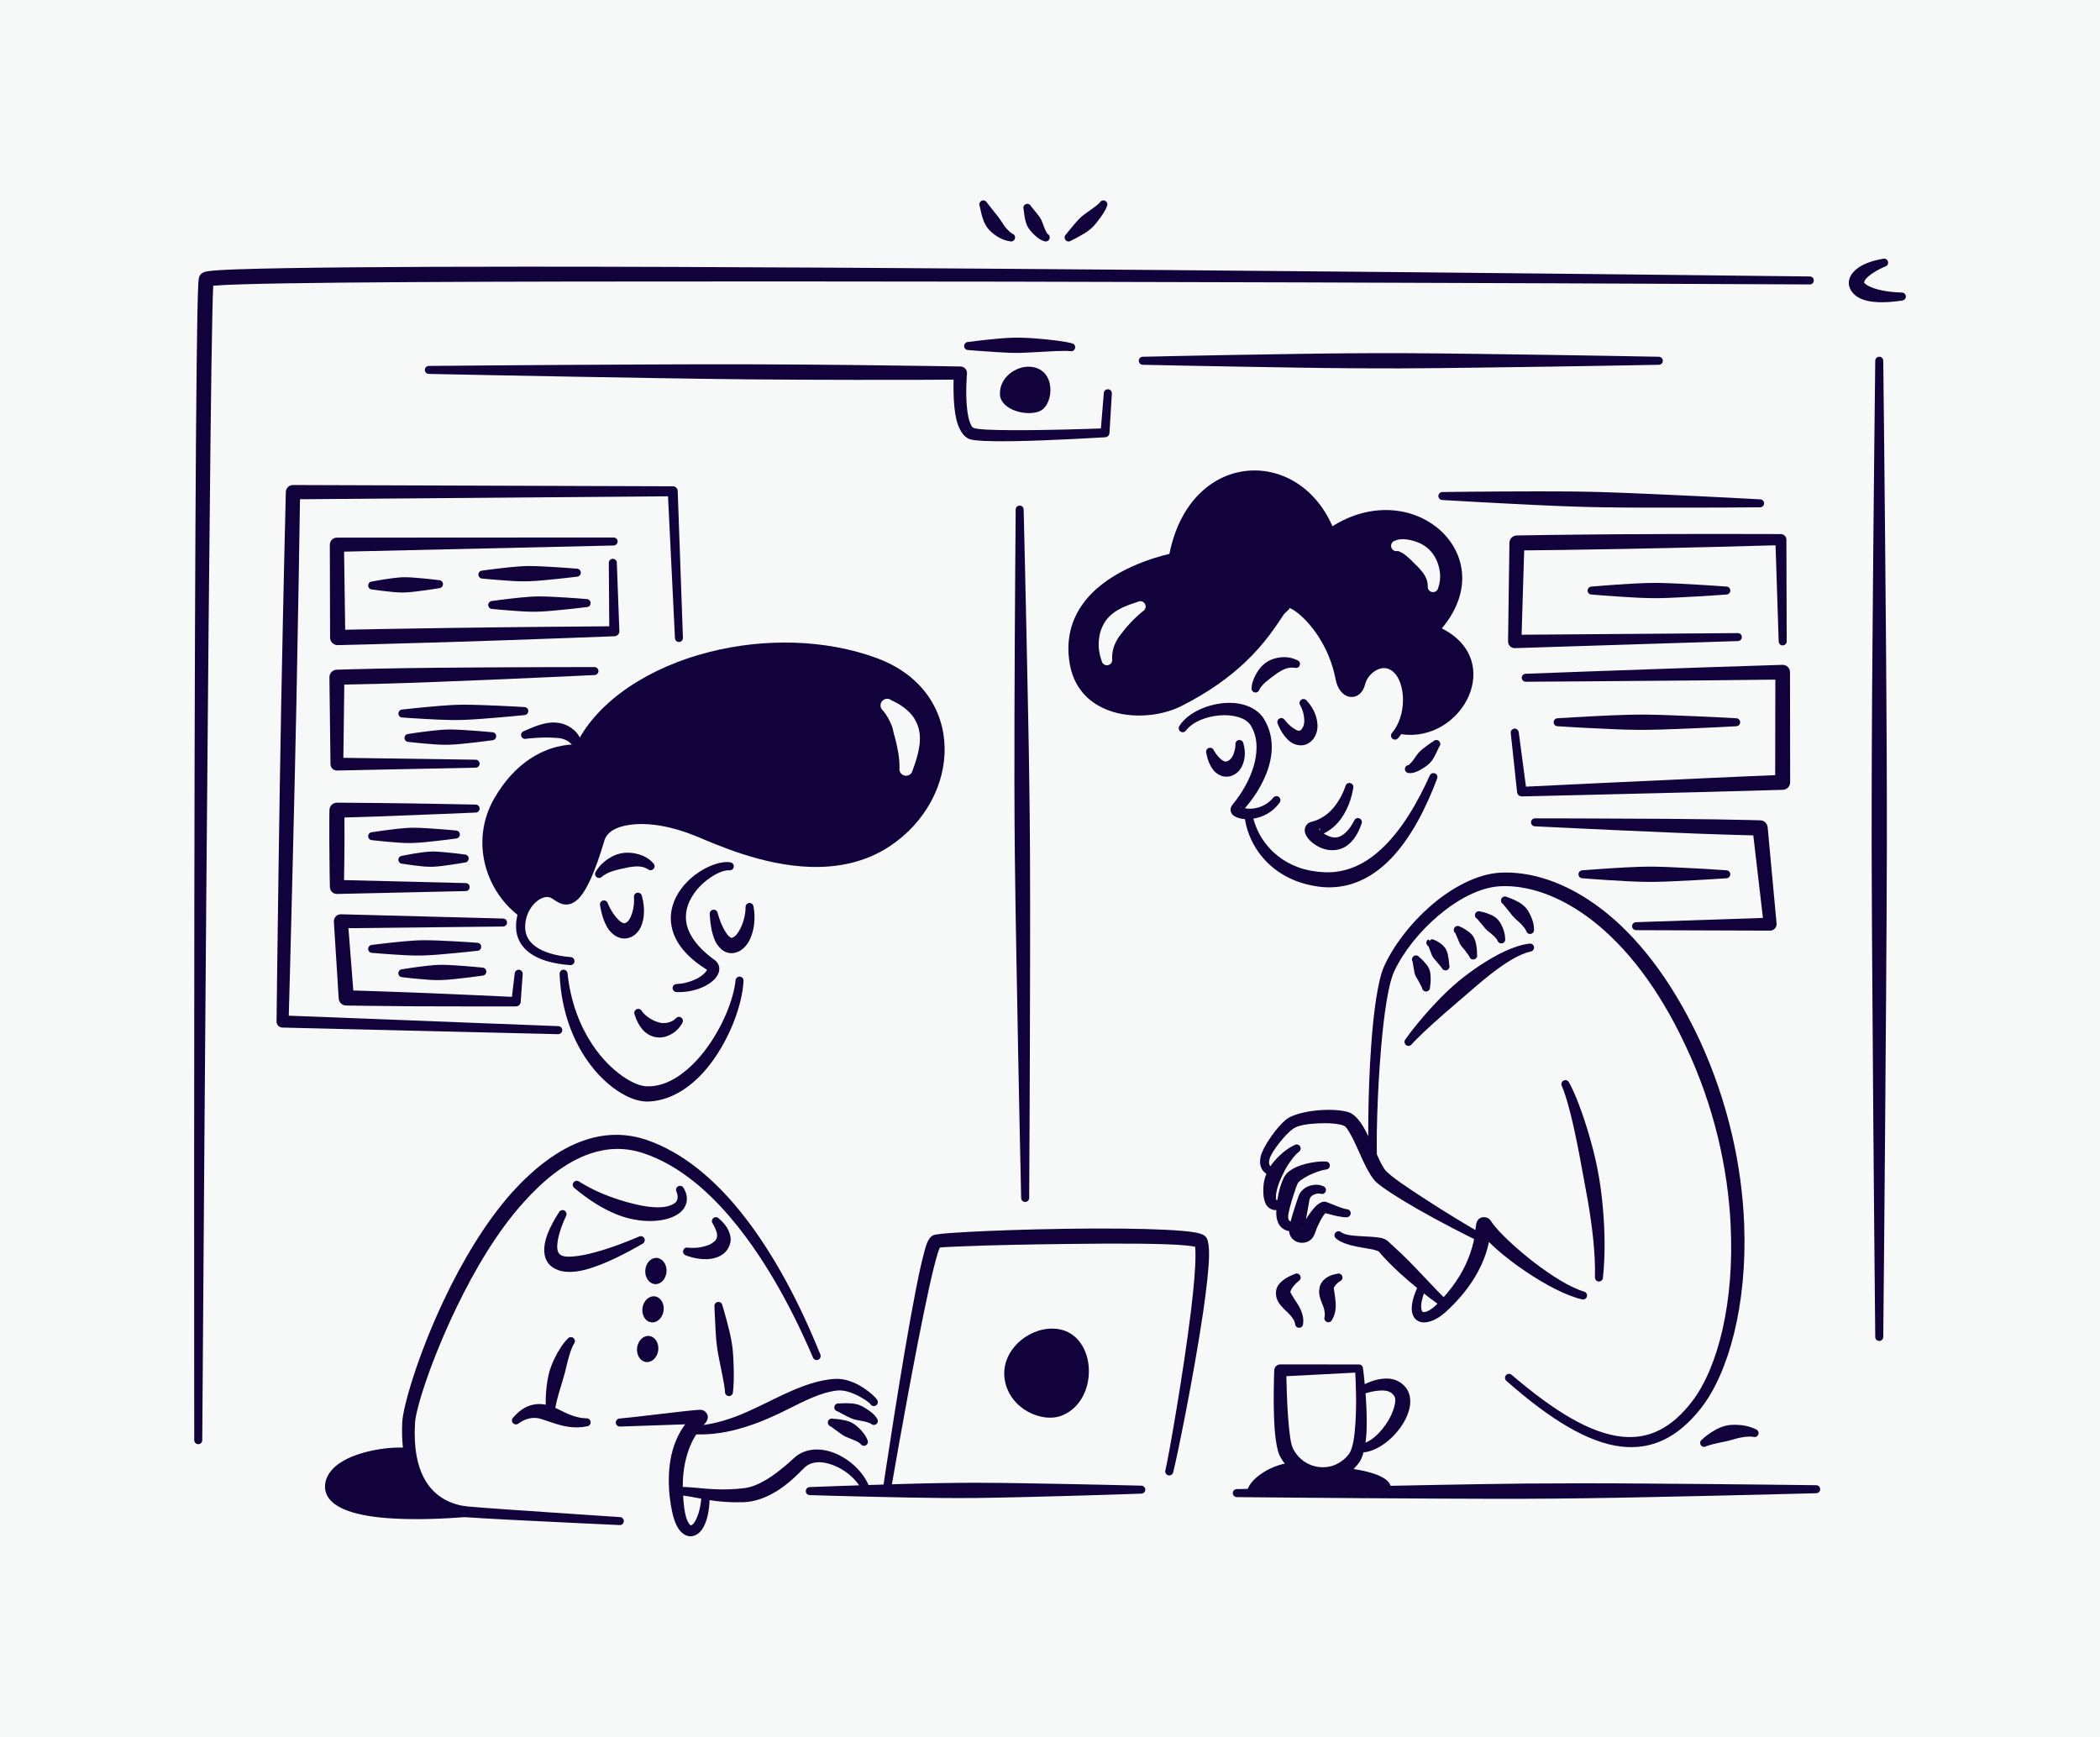
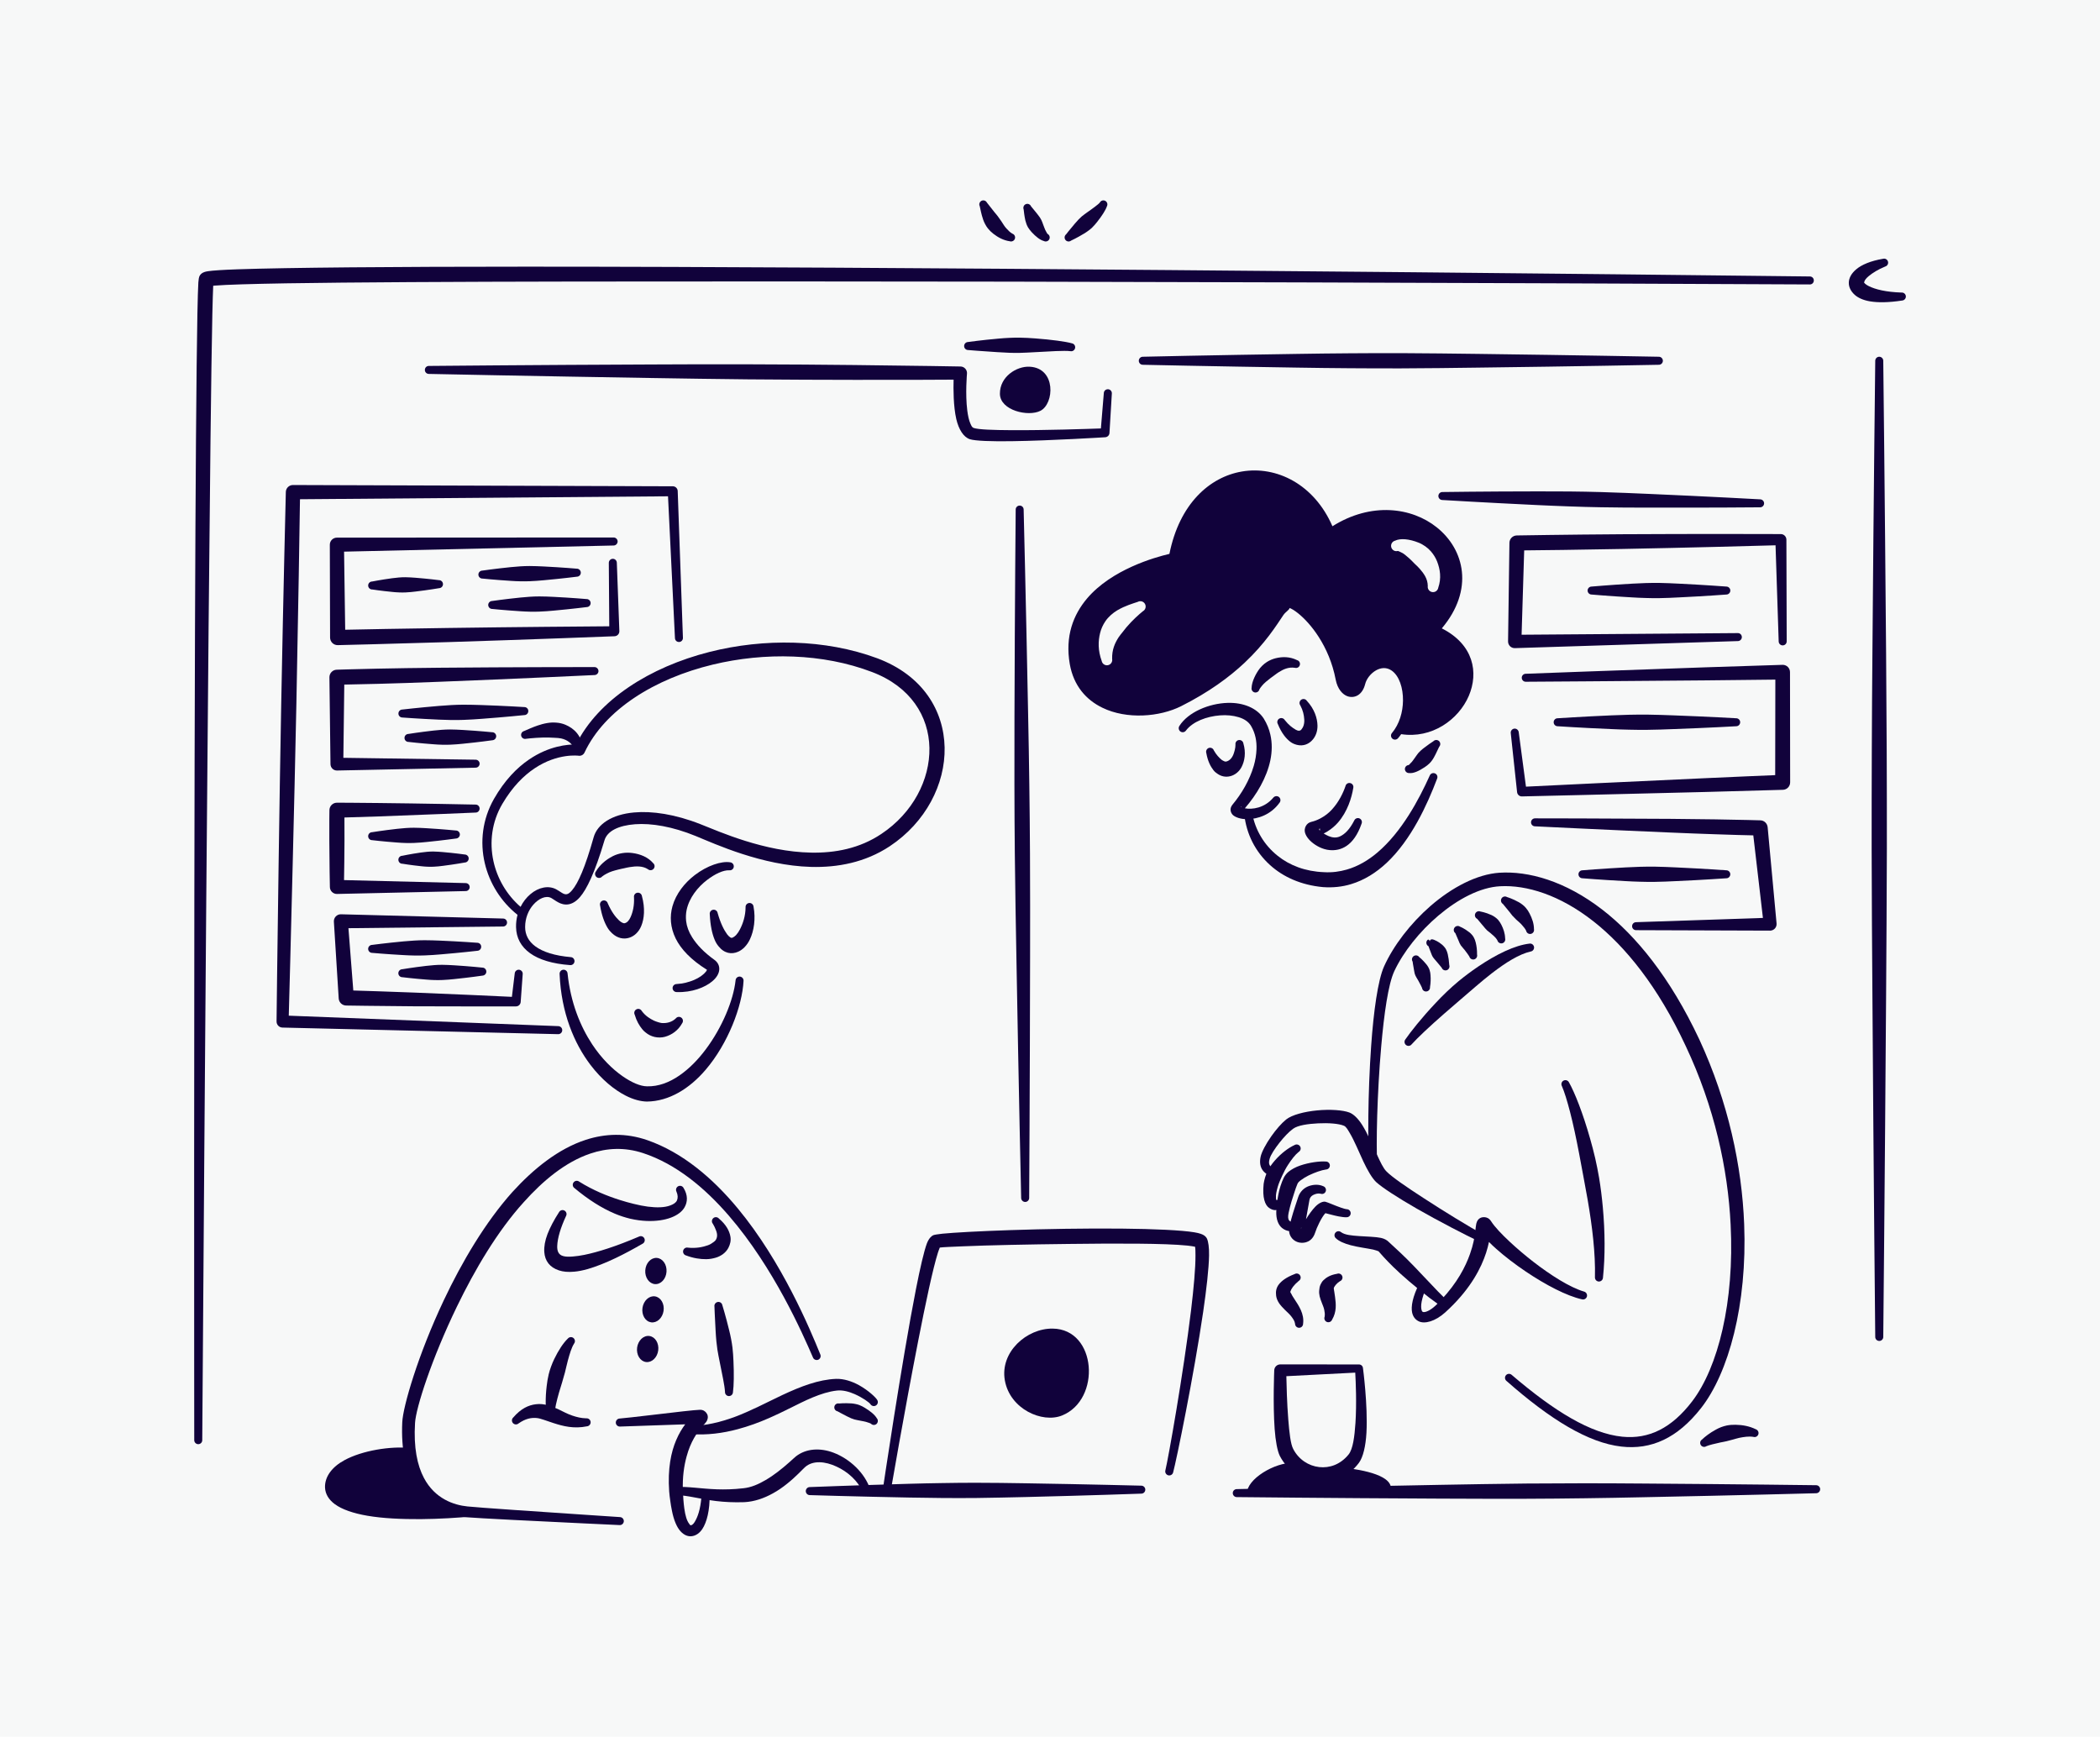
<svg xmlns="http://www.w3.org/2000/svg" width="503" height="416" viewBox="0 0 503 416" fill="none">
  <rect width="503" height="416" fill="#F7F8F8" />
  <g clip-path="url(#clip0_2290_2875)">
    <path fill-rule="evenodd" clip-rule="evenodd" d="M298.17 193.619C299.882 193.96 302.881 193.583 304.981 191.077C305.309 190.663 305.916 190.59 306.329 190.906C306.742 191.235 306.815 191.843 306.499 192.257C304.362 195.237 301.193 196.174 298.85 196.222C297.163 196.271 295.864 195.736 295.329 195.249C294.965 194.908 294.82 194.507 294.759 194.142C294.698 193.692 294.832 193.218 295.208 192.755C297.405 190.128 299.324 186.831 300.307 183.462C300.696 182.136 300.914 180.798 300.963 179.472C301.036 177.562 300.696 175.677 299.688 173.95C299.081 172.879 297.988 172.186 296.689 171.796C295.341 171.383 293.8 171.237 292.246 171.359C289.004 171.602 285.702 172.843 284.075 174.984C283.771 175.422 283.176 175.531 282.739 175.227C282.314 174.923 282.205 174.327 282.496 173.889C284.56 170.617 289.562 168.476 294.115 168.366C297.758 168.269 301.036 169.57 302.699 172.125C303.464 173.366 303.998 174.667 304.289 176.005C304.739 177.988 304.702 180.068 304.277 182.124C303.415 186.272 300.999 190.371 298.17 193.619ZM297.418 193.388C297.369 193.254 297.296 193.181 297.223 193.278C297.211 193.29 297.247 193.315 297.272 193.315C297.32 193.339 297.357 193.364 297.418 193.388Z" fill="#11023B" />
    <path fill-rule="evenodd" clip-rule="evenodd" d="M288.944 180.397C288.774 179.898 289.029 179.351 289.526 179.168C290.024 178.998 290.571 179.254 290.741 179.752C291.36 180.835 292.015 181.516 292.622 182.015C292.805 182.161 293.011 182.234 293.193 182.331C293.436 182.465 293.667 182.441 293.885 182.368C294.541 182.149 295.123 181.565 295.463 180.628C295.694 179.959 295.925 179.217 295.925 178.366C295.84 177.843 296.204 177.344 296.726 177.271C297.248 177.198 297.734 177.551 297.819 178.074C298.474 180.288 298.134 182.282 297.394 183.718C296.86 184.752 295.998 185.457 295.099 185.798C294.031 186.199 292.805 186.151 291.7 185.409C291.335 185.178 290.971 184.898 290.655 184.497C289.951 183.596 289.284 182.319 288.944 180.397Z" fill="#11023B" />
    <path fill-rule="evenodd" clip-rule="evenodd" d="M306.075 173.439C305.808 172.989 305.966 172.393 306.415 172.137C306.877 171.87 307.459 172.028 307.727 172.478C308.674 173.682 309.584 174.351 310.373 174.801C310.956 175.129 311.405 175.118 311.709 174.753C312.17 174.217 312.473 173.39 312.401 172.332C312.34 171.298 312.097 170.155 311.454 168.962C311.138 168.537 311.235 167.928 311.66 167.624C312.085 167.32 312.692 167.405 312.996 167.843C314.853 169.838 315.533 172.028 315.57 173.816C315.594 175.166 315.144 176.31 314.489 177.1C313.554 178.256 312.146 178.815 310.616 178.414C310.118 178.28 309.584 178.086 309.086 177.708C308.054 176.93 306.962 175.628 306.075 173.439Z" fill="#11023B" />
    <path fill-rule="evenodd" clip-rule="evenodd" d="M301.654 165.131C301.545 165.654 301.023 165.97 300.513 165.861C300.003 165.739 299.675 165.228 299.797 164.705C299.833 163.635 300.38 162.126 301.387 160.606C301.642 160.216 301.958 159.839 302.31 159.487C302.662 159.146 303.038 158.83 303.463 158.562C304.107 158.161 304.811 157.857 305.552 157.674C307.191 157.273 308.939 157.273 310.699 158.136C311.209 158.282 311.489 158.817 311.331 159.328C311.185 159.839 310.651 160.119 310.141 159.961C308.623 159.742 307.409 160.314 306.304 161.007C305.952 161.214 305.649 161.469 305.321 161.701C304.981 161.944 304.641 162.175 304.325 162.43C303.524 163.051 302.796 163.622 302.298 164.243C302.031 164.583 301.788 164.851 301.654 165.131Z" fill="#11023B" />
    <path fill-rule="evenodd" clip-rule="evenodd" d="M317.049 199.653C317.438 199.908 317.887 200.127 318.251 200.285C319.053 200.614 320 200.796 320.971 200.346C322.124 199.811 323.29 198.668 324.37 196.551C324.577 196.064 325.135 195.833 325.621 196.04C326.107 196.247 326.337 196.806 326.131 197.293C324.249 202.767 321.068 203.861 318.494 203.63C316.794 203.484 315.252 202.621 314.196 201.733C313.407 201.076 312.921 200.346 312.715 199.835C312.351 198.996 312.533 198.29 312.788 197.852C313.043 197.39 313.443 197.037 314.063 196.879C314.852 196.697 315.568 196.405 316.224 196.064C317.329 195.48 318.275 194.751 319.052 193.887C320.704 192.074 321.736 189.909 322.282 188.279C322.404 187.768 322.926 187.452 323.435 187.586C323.958 187.708 324.261 188.231 324.14 188.741C323.763 191.077 322.756 194.422 320.473 197.037C319.769 197.84 318.943 198.546 317.984 199.142C317.693 199.324 317.377 199.507 317.049 199.653ZM316.151 198.984C316.151 198.947 316.151 198.911 316.151 198.874C316.151 198.789 316.224 198.4 316.078 198.485C315.896 198.594 315.957 198.765 316.151 198.984Z" fill="#11023B" />
    <path fill-rule="evenodd" clip-rule="evenodd" d="M343.323 177.563C343.687 177.173 344.294 177.162 344.682 177.514C345.059 177.879 345.083 178.487 344.719 178.877C344.403 179.46 344.063 180.348 343.505 181.346C343.359 181.613 343.201 181.881 343.007 182.136C342.825 182.392 342.619 182.647 342.388 182.866C342.036 183.219 341.635 183.511 341.235 183.779C339.838 184.703 338.551 185.299 337.556 185.177C337.022 185.214 336.56 184.825 336.512 184.302C336.463 183.779 336.852 183.304 337.386 183.268C337.556 183.207 337.653 183.012 337.823 182.854C338.26 182.489 338.588 181.918 339.037 181.322C339.268 181.005 339.486 180.665 339.753 180.348C339.936 180.142 340.13 179.947 340.336 179.764C340.603 179.521 340.882 179.302 341.162 179.095C342.036 178.414 342.776 177.915 343.323 177.563Z" fill="#11023B" />
    <path fill-rule="evenodd" clip-rule="evenodd" d="M298.038 195.103C297.953 194.58 298.317 194.094 298.839 194.009C299.361 193.936 299.847 194.301 299.932 194.824C300.672 198.862 302.809 202.439 306.038 205.005C308.904 207.304 312.655 208.752 317.123 208.922C319.066 209.044 320.875 208.788 322.575 208.302C325.294 207.523 327.722 206.076 329.908 204.227C335.76 199.264 339.863 191.539 342.461 185.774C342.656 185.287 343.214 185.056 343.712 185.263C344.198 185.457 344.428 186.017 344.222 186.516C341.866 192.744 338.018 201.173 332.117 206.708C329.64 209.019 326.799 210.832 323.594 211.793C321.518 212.425 319.272 212.669 316.88 212.498C311.672 212.012 307.362 210.09 304.181 207.195C300.685 204.032 298.535 199.762 298.038 195.103Z" fill="#11023B" />
    <path fill-rule="evenodd" clip-rule="evenodd" d="M335.613 175.86C335.383 176.2 335.128 176.529 334.861 176.833C334.521 177.234 333.914 177.283 333.513 176.942C333.112 176.602 333.064 175.993 333.404 175.592C335.201 173.451 336.014 170.568 336.05 167.843C336.087 164.802 335.164 161.919 333.355 160.642C332.092 159.754 330.733 159.937 329.604 160.569C328.317 161.299 327.309 162.601 326.993 163.853C326.301 166.578 324.383 167.333 322.768 166.785C321.591 166.372 320.364 165.07 319.927 162.783C319.162 158.769 317.633 155.339 315.872 152.589C314.245 150.047 312.436 148.113 310.894 146.885C310.093 146.252 309.401 145.814 308.867 145.632C308.928 146.033 307.944 146.532 307.398 147.335C305.686 149.877 303.064 154.098 298.098 158.769C294.468 162.175 289.587 165.8 282.885 169.169C277.762 171.736 269.894 172.381 264.055 169.534C260.182 167.661 257.159 164.304 256.236 159.061C255.082 152.395 257.074 147.262 260.376 143.357C266.276 136.411 276.572 133.504 280.105 132.677C282.509 120.646 289.769 114.248 297.467 112.947C305.759 111.535 314.779 116 319.15 126.06C328.438 120.209 338.151 121.522 344.148 126.327C350.802 131.643 353.12 141.289 345.35 150.522C352.987 154.39 354.201 161.104 351.809 166.7C349.345 172.429 342.934 176.991 335.613 175.86ZM336.67 174.047C342.679 174.509 347.815 170.629 349.794 165.849C351.834 160.91 350.352 155.035 342.886 152.079C342.509 151.933 342.23 151.604 342.145 151.203C342.06 150.814 342.169 150.4 342.449 150.108C350.061 141.861 348.373 133.163 342.424 128.517C336.852 124.174 327.746 123.42 319.332 129.684C318.944 129.964 318.434 130.061 317.973 129.916C317.499 129.77 317.123 129.417 316.965 128.955C313.456 119.394 305.455 114.954 298.049 116.292C291.275 117.508 285.18 123.529 283.432 134.477C283.31 135.231 282.715 135.828 281.963 135.961C281.963 135.961 269.615 138.114 263.144 145.717C260.461 148.879 258.846 153.04 259.757 158.453C260.607 163.476 264.03 166.213 268.073 167.345C272.553 168.598 277.786 167.965 281.416 166.201C286.321 163.817 290.218 161.263 293.338 158.781C300.987 152.675 304.035 146.873 305.941 144.476C307.033 143.077 308.078 142.627 308.964 142.761C310.567 143.004 313.845 145.182 316.783 149.172C319.187 152.444 321.433 156.92 322.392 162.333C322.586 163.476 322.999 164.255 323.594 164.474C324.104 164.656 324.456 164.121 324.687 163.245C325.172 161.457 326.629 159.572 328.499 158.562C330.356 157.54 332.59 157.358 334.63 158.842C336.9 160.484 338.224 164.048 338.114 167.892C338.054 169.972 337.58 172.113 336.67 174.047Z" fill="#11023B" />
    <path fill-rule="evenodd" clip-rule="evenodd" d="M335.152 174.813C338.248 169.717 337.447 162.199 333.987 159.742C330.612 157.321 326.605 160.593 325.84 163.549C324.99 166.846 321.846 166.323 321.166 162.552C319.126 151.483 311.477 144.549 308.758 144.16C306.038 143.759 303.477 157.139 282.145 167.685C274.448 171.493 260.036 170.641 257.997 158.757C254.609 138.954 281.659 134.185 281.659 134.185C285.739 109.224 311.21 108.47 318.422 128.432C337.338 114.504 359.41 133.76 343.335 150.947C359.956 157.638 349.211 177.49 335.152 174.813ZM272.517 144.172C271.364 144.561 269.506 145.084 267.6 146.204C267.066 146.52 266.556 146.909 266.058 147.347C265.573 147.785 265.123 148.284 264.747 148.843C264.189 149.67 263.751 150.607 263.497 151.641C263.023 153.587 262.962 155.777 263.885 158.331C264.019 159.025 264.686 159.474 265.378 159.341C266.058 159.207 266.52 158.538 266.386 157.857C266.313 155.618 267.054 154.037 267.916 152.687C268.195 152.249 268.523 151.884 268.827 151.495C269.167 151.069 269.482 150.643 269.81 150.254C271.291 148.515 272.809 147.177 273.756 146.41C274.375 146.07 274.593 145.291 274.253 144.671C273.913 144.05 273.136 143.832 272.517 144.172ZM334.776 131.984C335.031 131.984 335.249 132.178 335.553 132.288C336.221 132.543 336.816 133.139 337.544 133.747C337.981 134.112 338.358 134.562 338.807 135C339.207 135.39 339.644 135.767 340.021 136.205C341.016 137.348 341.963 138.601 341.987 140.365C341.878 141.058 342.352 141.715 343.044 141.824C343.748 141.934 344.391 141.46 344.501 140.766C345.278 138.504 344.962 136.387 344.209 134.465C343.857 133.589 343.36 132.798 342.753 132.093C342.352 131.631 341.89 131.217 341.405 130.877C340.883 130.524 340.373 130.22 339.826 130.001C337.556 129.088 335.432 128.894 334.157 129.514C333.477 129.685 333.064 130.378 333.234 131.059C333.404 131.74 334.096 132.166 334.776 131.984Z" fill="#11023B" />
    <path fill-rule="evenodd" clip-rule="evenodd" d="M51.067 68.451C51.006 69.813 50.933 72.149 50.86 75.311C50.569 88.728 50.277 116.986 49.962 150.364C49.209 232.265 48.444 344.99 48.444 344.99C48.444 345.513 48.019 345.939 47.485 345.939C46.963 345.939 46.526 345.513 46.526 344.978C46.526 344.978 46.404 232.241 46.708 150.34C46.83 116.937 47.024 88.668 47.279 75.238C47.352 71.516 47.436 68.913 47.509 67.66C47.558 66.894 47.667 66.444 47.716 66.31C47.825 66.018 48.044 65.605 48.602 65.312C48.784 65.203 49.209 65.057 49.865 64.96C51.006 64.789 53.422 64.631 56.955 64.51C68.95 64.096 94.179 63.877 126.17 63.877C170.193 63.877 227.037 64.254 279.85 64.692C361.51 65.361 433.506 66.225 433.506 66.225C434.04 66.225 434.465 66.663 434.453 67.186C434.453 67.721 434.028 68.147 433.494 68.134C433.494 68.134 337.447 67.648 241.412 67.466C205.111 67.405 168.809 67.393 137.692 67.441C108.785 67.49 84.345 67.611 68.574 67.867C60.172 68.013 54.248 68.183 51.419 68.414C51.297 68.426 51.188 68.439 51.067 68.451Z" fill="#11023B" />
    <path fill-rule="evenodd" clip-rule="evenodd" d="M234.673 49.389C234.43 48.914 234.625 48.343 235.098 48.099C235.572 47.868 236.142 48.051 236.385 48.525C236.737 48.975 237.393 49.814 238.231 50.873C238.473 51.165 238.74 51.456 238.983 51.785C239.275 52.174 239.554 52.588 239.845 53.001C240.258 53.61 240.598 54.254 241.108 54.777C241.533 55.227 241.933 55.665 242.48 55.969C242.99 56.14 243.257 56.687 243.087 57.186C242.917 57.684 242.383 57.952 241.873 57.794C240.367 57.575 239.093 56.894 237.927 55.994C237.429 55.605 236.992 55.179 236.616 54.705C236.361 54.388 236.154 54.048 235.972 53.707C235.778 53.342 235.62 52.989 235.499 52.636C235.001 51.201 234.831 49.997 234.673 49.389Z" fill="#11023B" />
    <path fill-rule="evenodd" clip-rule="evenodd" d="M245.188 50.156C244.994 49.669 245.225 49.097 245.71 48.903C246.196 48.696 246.754 48.939 246.961 49.426C247.264 49.815 247.811 50.435 248.478 51.287C248.673 51.53 248.867 51.785 249.061 52.065C249.195 52.284 249.328 52.491 249.437 52.722C249.607 53.063 249.717 53.416 249.85 53.768C250.117 54.401 250.275 55.009 250.579 55.483C250.712 55.69 250.773 55.897 250.919 56.031C251.392 56.286 251.562 56.858 251.319 57.332C251.076 57.794 250.493 57.977 250.032 57.734C249.085 57.478 248.102 56.675 247.106 55.605C246.803 55.264 246.499 54.899 246.256 54.498C246.099 54.242 245.977 53.963 245.868 53.683C245.759 53.391 245.674 53.111 245.601 52.819C245.334 51.639 245.261 50.691 245.188 50.156Z" fill="#11023B" />
    <path fill-rule="evenodd" clip-rule="evenodd" d="M256.541 57.637C256.128 57.965 255.533 57.892 255.205 57.479C254.877 57.053 254.95 56.457 255.363 56.129C255.363 56.129 256.188 55.046 257.415 53.611C257.706 53.27 257.997 52.929 258.337 52.577C258.58 52.333 258.835 52.078 259.115 51.834C259.54 51.482 259.989 51.178 260.413 50.861C261.118 50.35 261.798 49.901 262.356 49.45C262.818 49.086 263.206 48.806 263.437 48.514C263.692 48.039 264.262 47.869 264.736 48.112C265.197 48.355 265.379 48.94 265.137 49.402C264.833 50.326 263.935 51.725 262.769 53.185C262.405 53.647 262.016 54.109 261.579 54.523C261.3 54.803 260.984 55.046 260.668 55.277C260.341 55.52 260.013 55.739 259.685 55.934C257.937 57.005 256.541 57.637 256.541 57.637Z" fill="#11023B" />
    <path fill-rule="evenodd" clip-rule="evenodd" d="M451.037 61.991C451.547 61.845 452.069 62.149 452.214 62.66C452.36 63.159 452.069 63.694 451.559 63.84C449.822 64.546 448.535 65.373 447.588 66.151C446.933 66.699 446.544 67.21 446.496 67.708C446.496 67.745 446.544 67.757 446.581 67.794C446.629 67.867 446.69 67.927 446.763 67.988C446.982 68.171 447.249 68.353 447.588 68.523C449.179 69.326 451.741 69.959 455.48 70.08C456.014 70.044 456.464 70.445 456.5 70.98C456.524 71.504 456.124 71.954 455.602 71.99C452.336 72.489 449.798 72.501 447.904 72.185C446.241 71.905 445.039 71.321 444.286 70.652C442.319 68.912 442.271 66.467 444.626 64.497C445.901 63.426 448.05 62.49 451.037 61.991Z" fill="#11023B" />
    <path fill-rule="evenodd" clip-rule="evenodd" d="M449.167 86.417C449.167 85.894 449.592 85.456 450.127 85.456C450.649 85.456 451.086 85.894 451.086 86.417C451.086 86.417 451.45 117.265 451.765 156.567C451.826 164.109 451.875 171.955 451.911 179.947C451.936 187.659 451.96 195.492 451.948 203.338C451.923 215.186 451.838 227.046 451.765 238.407C451.462 283.098 451.086 320.26 451.086 320.26C451.086 320.783 450.649 321.209 450.127 321.209C449.592 321.209 449.167 320.783 449.167 320.26C449.167 320.26 448.779 283.098 448.487 238.407C448.402 227.046 448.33 215.186 448.305 203.338C448.293 195.492 448.318 187.659 448.342 179.947C448.366 171.955 448.427 164.109 448.487 156.567C448.791 117.265 449.167 86.417 449.167 86.417Z" fill="#11023B" />
    <path fill-rule="evenodd" clip-rule="evenodd" d="M273.731 87.378C273.196 87.378 272.771 86.952 272.771 86.417C272.771 85.894 273.196 85.456 273.731 85.456C273.731 85.456 290.036 85.079 310.809 84.774C314.791 84.714 318.944 84.653 323.169 84.629C327.236 84.604 331.388 84.58 335.528 84.592C341.805 84.616 348.069 84.701 354.079 84.774C377.705 85.079 397.338 85.456 397.338 85.456C397.86 85.456 398.297 85.894 398.297 86.417C398.297 86.952 397.86 87.378 397.338 87.378C397.338 87.378 377.705 87.767 354.079 88.059C348.069 88.144 341.805 88.217 335.528 88.241C331.388 88.254 327.236 88.229 323.169 88.205C318.944 88.18 314.791 88.12 310.809 88.059C290.036 87.742 273.731 87.378 273.731 87.378Z" fill="#11023B" />
    <path fill-rule="evenodd" clip-rule="evenodd" d="M102.714 89.567C102.18 89.567 101.755 89.129 101.767 88.606C101.767 88.071 102.192 87.645 102.727 87.657C102.727 87.657 128.101 87.414 156.207 87.305C163.795 87.268 171.59 87.244 179.129 87.268C188.247 87.292 197.001 87.353 204.589 87.439C219.559 87.597 230.061 87.791 230.061 87.791C230.498 87.791 230.91 87.986 231.202 88.302C231.505 88.631 231.651 89.056 231.615 89.494C231.615 89.494 231.177 94.336 231.687 98.35C231.845 99.542 232.064 100.661 232.452 101.512C232.659 101.975 232.841 102.388 233.205 102.51C234.358 102.911 237.964 103.021 242.311 103.045C250.263 103.094 260.571 102.741 263.691 102.632L264.395 94.129C264.431 93.594 264.893 93.204 265.427 93.241C265.949 93.277 266.35 93.739 266.313 94.263L265.743 103.738C265.706 104.286 265.269 104.699 264.735 104.736C264.735 104.736 251.841 105.551 242.323 105.685C237.552 105.758 233.593 105.624 232.307 105.21C230.789 104.712 229.636 102.875 229.053 100.381C228.349 97.304 228.349 93.216 228.409 90.942C224.913 90.966 216.062 91.015 204.577 90.99C196.976 90.978 188.223 90.954 179.105 90.869C171.565 90.796 163.783 90.674 156.183 90.552C128.089 90.102 102.714 89.567 102.714 89.567Z" fill="#11023B" />
    <path fill-rule="evenodd" clip-rule="evenodd" d="M231.918 83.85C231.384 83.862 230.946 83.449 230.934 82.913C230.922 82.39 231.335 81.941 231.857 81.928C231.857 81.928 235.074 81.466 239.275 81.101C240.076 81.028 240.902 80.967 241.752 80.931C242.577 80.894 243.403 80.87 244.241 80.882C245.491 80.894 246.754 80.979 247.968 81.064C251.865 81.356 255.289 81.819 256.77 82.245C257.28 82.342 257.62 82.853 257.511 83.376C257.402 83.887 256.904 84.227 256.382 84.118C254.901 83.935 251.513 84.166 247.689 84.373C246.523 84.434 245.333 84.507 244.144 84.531C243.354 84.543 242.565 84.531 241.788 84.507C240.756 84.471 239.773 84.41 238.826 84.349C234.88 84.106 231.918 83.85 231.918 83.85Z" fill="#11023B" />
    <path fill-rule="evenodd" clip-rule="evenodd" d="M246.596 87.84C253.018 88.144 252.545 96.732 249.194 98.411C246.292 99.882 239.542 98.326 239.505 94.336C239.457 90.212 243.512 87.694 246.596 87.84Z" fill="#11023B" />
    <path fill-rule="evenodd" clip-rule="evenodd" d="M243.282 122.07C243.27 121.547 243.695 121.109 244.229 121.109C244.751 121.096 245.188 121.522 245.188 122.057C245.188 122.057 245.734 143.807 246.268 171.517C246.378 176.833 246.475 182.368 246.548 187.999C246.62 193.437 246.681 198.971 246.705 204.494C246.754 212.851 246.742 221.22 246.73 229.224C246.681 260.753 246.511 286.955 246.511 286.955C246.511 287.478 246.086 287.916 245.564 287.916C245.03 287.916 244.605 287.49 244.593 286.967C244.593 286.967 243.998 260.765 243.452 229.26C243.306 221.244 243.16 212.887 243.075 204.518C243.014 198.996 242.99 193.461 242.978 188.036C242.966 182.392 242.966 176.857 242.99 171.541C243.075 143.831 243.282 122.07 243.282 122.07Z" fill="#11023B" />
    <path fill-rule="evenodd" clip-rule="evenodd" d="M169.344 232.313C165.459 229.893 163.079 227.326 161.84 224.808C160.529 222.132 160.408 219.48 161.064 217.108C161.901 214.092 163.989 211.476 166.405 209.627C169.368 207.353 172.792 206.209 174.916 206.562C175.438 206.623 175.815 207.097 175.754 207.632C175.705 208.155 175.22 208.532 174.698 208.472C173.277 208.386 171.286 209.323 169.38 210.771C167.134 212.486 165.094 215.028 164.463 217.96C164.281 218.823 164.244 219.711 164.342 220.636C164.487 221.889 164.936 223.178 165.774 224.504C166.879 226.268 168.579 228.104 171.128 229.929C172.719 231.072 172.804 233.262 170.558 235.099C168.87 236.498 165.799 237.775 162.071 237.641C161.537 237.641 161.112 237.215 161.1 236.692C161.1 236.157 161.525 235.731 162.047 235.719C163.637 235.634 165.046 235.245 166.236 234.746C167.559 234.186 168.554 233.432 169.125 232.703C169.21 232.593 169.283 232.435 169.344 232.313Z" fill="#11023B" />
    <path fill-rule="evenodd" clip-rule="evenodd" d="M170.011 219.03C169.926 218.507 170.278 218.008 170.8 217.923C171.322 217.838 171.808 218.191 171.893 218.714C172.585 221.159 173.398 222.764 174.175 223.822C174.418 224.151 174.685 224.37 174.928 224.552C175.086 224.662 175.243 224.686 175.401 224.625C176.081 224.358 176.712 223.64 177.222 222.643C177.975 221.207 178.57 219.371 178.582 217.351C178.534 216.816 178.922 216.354 179.444 216.305C179.966 216.257 180.44 216.646 180.488 217.169C181.035 220.113 180.585 222.959 179.638 224.978C178.934 226.487 177.866 227.521 176.785 227.983C175.256 228.652 173.483 228.421 172.087 226.645C171.747 226.231 171.419 225.72 171.164 225.075C170.582 223.689 170.144 221.731 170.011 219.03Z" fill="#11023B" />
    <path fill-rule="evenodd" clip-rule="evenodd" d="M144.224 209.956C143.884 210.369 143.289 210.418 142.876 210.09C142.475 209.749 142.415 209.141 142.742 208.739C143.604 207.267 145.025 205.966 146.798 205.078C147.502 204.725 148.267 204.482 149.044 204.36C149.833 204.227 150.646 204.227 151.423 204.324C153.415 204.579 155.211 205.333 156.462 206.769C156.862 207.122 156.899 207.717 156.547 208.119C156.207 208.52 155.6 208.557 155.199 208.216C153.949 207.401 152.395 207.45 150.816 207.706C150.367 207.766 149.93 207.888 149.481 207.985C149.019 208.083 148.57 208.168 148.121 208.289C147.113 208.545 146.142 208.8 145.304 209.275C144.916 209.494 144.539 209.688 144.224 209.956Z" fill="#11023B" />
    <path fill-rule="evenodd" clip-rule="evenodd" d="M143.738 216.914C143.592 216.403 143.884 215.867 144.394 215.721C144.892 215.575 145.426 215.867 145.571 216.378C146.433 218.361 147.393 219.638 148.279 220.478C148.534 220.733 148.813 220.891 149.056 221.025C149.274 221.147 149.481 221.183 149.675 221.134C150.233 220.988 150.683 220.477 151.035 219.699C151.581 218.495 151.958 216.889 151.86 214.943C151.775 214.42 152.128 213.921 152.65 213.848C153.172 213.763 153.67 214.116 153.754 214.639C154.556 217.57 154.313 220.076 153.597 221.803C152.977 223.324 151.873 224.26 150.719 224.625C149.432 225.039 147.903 224.796 146.567 223.519C146.203 223.178 145.839 222.764 145.523 222.241C144.782 221.013 144.127 219.298 143.738 216.914Z" fill="#11023B" />
    <path fill-rule="evenodd" clip-rule="evenodd" d="M123.961 219.14C119.966 215.965 117.247 211.549 116.118 206.769C114.928 201.708 115.547 196.247 118.303 191.393C120.889 186.868 123.827 183.912 126.656 181.978C131.5 178.645 136.041 178.293 137.984 178.329C143.265 167.673 155.612 159.791 169.987 156.154C183.002 152.869 197.644 153.064 210.101 157.674C221.015 161.749 226.078 170.203 226.26 179.059C226.43 187.805 221.756 196.989 213.087 202.73C207.235 206.586 200.643 207.839 194.22 207.657C182.516 207.328 171.371 202.207 166.636 200.261C161.075 197.986 156.037 197.147 152.103 197.439C148.23 197.731 145.45 199.02 144.782 201.307C142.463 209.129 140.509 213.045 138.918 214.882C137.935 216.013 137 216.476 136.187 216.622C135.252 216.78 134.402 216.536 133.637 216.111C133.067 215.807 132.557 215.393 132.071 215.125C130.772 214.408 129.024 215.235 127.712 216.743C126.583 218.045 125.782 219.894 125.782 222.071C125.782 223.932 126.608 225.489 128.198 226.669C130.068 228.056 132.933 228.944 136.733 229.272C137.255 229.309 137.644 229.771 137.607 230.306C137.559 230.829 137.109 231.219 136.575 231.182C132.314 230.878 129.109 229.868 126.984 228.348C124.774 226.767 123.657 224.626 123.609 222.096C123.584 221.05 123.718 220.052 123.961 219.14ZM124.689 217.23C125.296 216.001 126.122 214.967 127.045 214.189C129.011 212.51 131.403 212.06 133.212 213.021C133.613 213.228 134.05 213.544 134.511 213.824C134.888 214.055 135.288 214.286 135.762 214.201C136.15 214.128 136.551 213.812 137.024 213.252C138.481 211.537 140.145 207.839 142.196 200.553C143.083 197.414 146.555 195.091 151.873 194.617C156.158 194.227 161.671 195.018 167.778 197.427C172.342 199.227 183.063 204.044 194.293 204.238C200.036 204.348 205.924 203.241 211.12 199.75C218.66 194.726 222.764 186.746 222.618 179.132C222.472 171.602 218.126 164.474 208.862 160.971C197.074 156.47 183.148 156.202 170.74 159.195C156.863 162.54 144.855 169.948 139.999 180.275C139.756 180.798 139.185 181.115 138.603 181.029C138.603 181.029 133.613 180.324 128.052 184.046C125.442 185.786 122.735 188.462 120.318 192.573C117.793 196.867 117.198 201.757 118.194 206.294C119.104 210.454 121.35 214.335 124.689 217.23Z" fill="#11023B" />
-     <path fill-rule="evenodd" clip-rule="evenodd" d="M125.211 218.884C116.919 212.729 114.005 201.149 119.311 191.977C127.348 178.086 138.797 179.716 138.797 179.716C148.145 159.511 183.694 149.634 209.481 159.328C229.635 166.895 228.324 190.469 212.104 201.246C196.175 211.829 174.333 201.708 167.207 198.838C154.859 193.875 144.965 195.797 143.483 200.93C138.02 219.869 134.888 215.284 132.642 214.067C130.225 212.778 126.547 214.979 125.211 218.884ZM211.533 170.252C212.444 171.347 213.087 172.514 213.67 174.035C213.864 174.534 213.925 175.093 214.083 175.689C214.228 176.237 214.411 176.796 214.556 177.453C214.957 179.18 215.455 181.175 215.455 183.936C215.297 184.812 215.868 185.64 216.73 185.798C217.592 185.968 218.429 185.384 218.587 184.52C219.546 182.051 220.056 180.044 220.275 178.207C220.396 177.088 220.347 176.078 220.19 175.154C220.093 174.558 219.923 173.999 219.704 173.5C219.328 172.624 218.915 171.858 218.356 171.213C216.887 169.51 215.248 168.537 213.464 167.71C212.771 167.174 211.764 167.32 211.23 168.014C210.696 168.719 210.829 169.717 211.533 170.252Z" fill="#11023B" />
    <path fill-rule="evenodd" clip-rule="evenodd" d="M126.013 176.966C125.503 177.1 124.981 176.796 124.847 176.285C124.714 175.774 125.017 175.251 125.527 175.117C126.426 174.728 127.506 174.23 128.745 173.804C129.497 173.548 130.274 173.329 131.088 173.196C131.804 173.074 132.521 173.037 133.225 173.098C133.99 173.147 134.742 173.317 135.434 173.609C137.559 174.509 139.319 176.2 139.72 179.484C139.853 179.995 139.538 180.518 139.028 180.64C138.518 180.774 137.996 180.458 137.863 179.947C137.11 177.976 135.823 177.21 134.39 176.881C133.929 176.784 133.443 176.76 132.958 176.735C132.436 176.699 131.901 176.674 131.367 176.662C129.388 176.638 127.433 176.796 126.013 176.966Z" fill="#11023B" />
    <path fill-rule="evenodd" clip-rule="evenodd" d="M134.038 233.311C134.002 232.787 134.402 232.325 134.924 232.289C135.458 232.252 135.908 232.654 135.944 233.177C136.673 240.171 138.991 245.84 141.857 250.182C144.091 253.552 146.677 256.094 149.141 257.809C151.339 259.33 153.391 260.206 154.981 260.218C157.737 260.291 160.347 259.269 162.727 257.627C165.058 256.021 167.195 253.844 169.028 251.387C172.998 246.095 175.681 239.575 176.191 234.819C176.228 234.284 176.689 233.894 177.211 233.931C177.745 233.98 178.134 234.442 178.097 234.965C177.782 241.035 174.382 249.963 169.04 256.228C165.18 260.753 160.275 263.818 154.945 263.867C153.5 263.842 151.727 263.405 149.858 262.444C147.138 261.057 144.103 258.6 141.432 255.085C137.559 249.988 134.426 242.653 134.038 233.311Z" fill="#11023B" />
    <path fill-rule="evenodd" clip-rule="evenodd" d="M152.031 243.067C151.788 242.592 151.97 242.02 152.443 241.777C152.905 241.534 153.488 241.716 153.73 242.191C154.653 243.407 155.685 244.015 156.62 244.477C156.935 244.623 157.239 244.721 157.53 244.818C157.846 244.903 158.126 245.013 158.429 245.049C159.667 245.159 160.906 244.867 161.865 243.954C162.193 243.529 162.788 243.456 163.213 243.784C163.625 244.101 163.698 244.709 163.382 245.122C162.472 246.777 160.979 247.871 159.303 248.346C158.502 248.565 157.652 248.577 156.814 248.395C156.049 248.224 155.297 247.871 154.629 247.312C154.35 247.093 154.083 246.85 153.852 246.558C153.111 245.658 152.468 244.563 152.031 243.067Z" fill="#11023B" />
    <path fill-rule="evenodd" clip-rule="evenodd" d="M133.746 245.803C134.268 245.827 134.693 246.265 134.669 246.788C134.656 247.324 134.219 247.737 133.685 247.725L67.639 246.144C66.849 246.119 66.23 245.463 66.242 244.66C66.242 244.66 66.424 227.934 66.74 206.622C66.922 194.665 67.117 181.272 67.359 168.573C67.869 141.617 68.464 117.861 68.464 117.861C68.476 116.924 69.241 116.182 70.164 116.182L161.136 116.486C161.779 116.474 162.301 116.985 162.326 117.617L163.576 152.784C163.601 153.319 163.188 153.769 162.666 153.781C162.132 153.806 161.694 153.404 161.67 152.869L160.007 118.883L71.851 119.588C71.766 125.439 71.451 145.911 70.99 168.646C70.735 181.333 70.407 194.738 70.115 206.683C69.69 224.333 69.29 238.833 69.168 243.297L133.746 245.803Z" fill="#11023B" />
    <path fill-rule="evenodd" clip-rule="evenodd" d="M123.293 233.153C123.341 232.63 123.815 232.24 124.337 232.289C124.859 232.35 125.248 232.812 125.199 233.335L124.713 240.05C124.653 240.634 124.155 241.084 123.572 241.072C123.572 241.072 110.496 241.108 99.169 241.047C90.512 240.986 82.9 240.865 82.9 240.865C81.953 240.84 81.188 240.111 81.127 239.162L79.974 220.806C79.938 220.332 80.108 219.869 80.423 219.529C80.751 219.188 81.188 218.994 81.662 219.006L120.501 220.028C121.035 220.028 121.46 220.465 121.448 220.989C121.448 221.512 121.023 221.937 120.488 221.937L83.459 222.339L84.624 237.264C87.319 237.349 93.013 237.52 99.242 237.763C108.675 238.128 119.335 238.626 122.613 238.785L123.293 233.153Z" fill="#11023B" />
    <path fill-rule="evenodd" clip-rule="evenodd" d="M89.153 228.251C88.631 228.263 88.194 227.837 88.182 227.314C88.17 226.791 88.595 226.353 89.117 226.341C89.117 226.341 92.407 225.903 96.656 225.501C97.47 225.428 98.307 225.356 99.169 225.307C99.995 225.258 100.833 225.222 101.683 225.222C102.957 225.222 104.232 225.27 105.458 225.319C110.303 225.526 114.285 225.83 114.285 225.83C114.819 225.818 115.256 226.243 115.256 226.767C115.268 227.302 114.855 227.739 114.321 227.752C114.321 227.752 110.351 228.214 105.531 228.616C104.305 228.713 103.03 228.822 101.755 228.859C100.918 228.895 100.068 228.895 99.242 228.883C98.38 228.871 97.53 228.834 96.717 228.786C92.455 228.555 89.153 228.251 89.153 228.251Z" fill="#11023B" />
    <path fill-rule="evenodd" clip-rule="evenodd" d="M96.389 234.081C95.862 234.093 95.426 233.673 95.414 233.15C95.402 232.615 95.825 232.18 96.352 232.171C96.352 232.171 98.846 231.749 102.089 231.368C102.707 231.299 103.345 231.23 104.001 231.185C104.629 231.14 105.267 231.107 105.914 231.112C106.894 231.124 107.856 231.173 108.79 231.228C112.488 231.458 115.512 231.781 115.512 231.781C116.039 231.769 116.476 232.188 116.487 232.724C116.5 233.247 116.076 233.682 115.549 233.703C115.549 233.703 112.538 234.146 108.861 234.524C107.927 234.615 106.967 234.719 105.987 234.75C105.349 234.783 104.702 234.778 104.074 234.762C103.408 234.745 102.77 234.705 102.15 234.652C98.895 234.401 96.389 234.081 96.389 234.081Z" fill="#11023B" />
    <path fill-rule="evenodd" clip-rule="evenodd" d="M96.394 206.901C95.868 206.918 95.433 206.499 95.421 205.963C95.409 205.44 95.831 204.996 96.357 204.991C96.357 204.991 98.277 204.58 100.824 204.214C101.306 204.148 101.795 204.081 102.314 204.04C102.803 203.998 103.3 203.968 103.804 203.975C104.568 203.987 105.317 204.045 106.045 204.104C108.943 204.35 111.287 204.686 111.287 204.686C111.813 204.686 112.256 205.101 112.26 205.624C112.272 206.159 111.85 206.591 111.324 206.608C111.324 206.608 108.994 207.038 106.115 207.4C105.389 207.488 104.64 207.586 103.877 207.612C103.38 207.641 102.876 207.635 102.386 207.612C101.867 207.593 101.37 207.549 100.887 207.494C98.335 207.228 96.394 206.897 96.394 206.897V206.901Z" fill="#11023B" />
    <path fill-rule="evenodd" clip-rule="evenodd" d="M89.157 201.256C88.635 201.268 88.189 200.85 88.186 200.315C88.174 199.792 88.589 199.356 89.121 199.346C89.121 199.346 91.73 198.922 95.124 198.538C95.772 198.468 96.439 198.399 97.125 198.353C97.783 198.308 98.45 198.276 99.127 198.278C100.143 198.278 101.159 198.338 102.136 198.391C106.005 198.618 109.17 198.938 109.17 198.938C109.702 198.926 110.139 199.345 110.15 199.88C110.15 200.403 109.739 200.839 109.207 200.86C109.207 200.86 106.055 201.306 102.207 201.688C101.231 201.78 100.225 201.884 99.2 201.916C98.533 201.948 97.856 201.945 97.198 201.93C96.501 201.914 95.834 201.874 95.186 201.823C91.78 201.574 89.157 201.256 89.157 201.256Z" fill="#11023B" />
    <path fill-rule="evenodd" clip-rule="evenodd" d="M97.859 177.719C97.336 177.732 96.89 177.313 96.888 176.778C96.875 176.255 97.29 175.819 97.822 175.81C97.822 175.81 100.432 175.385 103.825 175.001C104.473 174.932 105.14 174.862 105.826 174.817C106.484 174.772 107.151 174.739 107.828 174.741C108.844 174.741 109.86 174.801 110.837 174.854C114.707 175.081 117.871 175.401 117.871 175.401C118.403 175.389 118.84 175.808 118.852 176.343C118.852 176.866 118.44 177.302 117.908 177.323C117.908 177.323 114.756 177.769 110.908 178.151C109.932 178.243 108.926 178.348 107.901 178.379C107.234 178.412 106.557 178.408 105.899 178.393C105.203 178.377 104.535 178.337 103.887 178.285C100.481 178.037 97.859 177.719 97.859 177.719Z" fill="#11023B" />
    <path fill-rule="evenodd" clip-rule="evenodd" d="M96.402 171.874C95.881 171.887 95.431 171.463 95.433 170.94C95.421 170.404 95.845 169.965 96.366 169.964C96.366 169.964 100.199 169.515 105.117 169.1C106.061 169.025 107.033 168.949 108.033 168.897C108.991 168.846 109.963 168.807 110.95 168.804C112.429 168.804 113.908 168.844 115.33 168.889C120.936 169.08 125.57 169.371 125.57 169.371C126.105 169.358 126.541 169.782 126.539 170.305C126.551 170.84 126.141 171.28 125.606 171.293C125.606 171.293 120.998 171.768 115.404 172.185C113.981 172.286 112.502 172.4 111.022 172.441C110.05 172.48 109.064 172.482 108.106 172.474C107.106 172.462 106.12 172.431 105.176 172.385C100.247 172.167 96.402 171.874 96.402 171.874Z" fill="#11023B" />
    <path fill-rule="evenodd" clip-rule="evenodd" d="M117.914 145.869C117.39 145.882 116.953 145.466 116.941 144.931C116.929 144.408 117.353 143.971 117.877 143.96C117.877 143.96 120.833 143.528 124.652 143.136C125.383 143.064 126.135 142.993 126.91 142.946C127.652 142.899 128.405 142.865 129.169 142.866C130.314 142.866 131.46 142.919 132.562 142.971C136.917 143.187 140.496 143.5 140.496 143.5C141.02 143.487 141.458 143.915 141.47 144.438C141.482 144.973 141.068 145.41 140.533 145.421C140.533 145.421 136.966 145.875 132.635 146.267C131.533 146.362 130.387 146.469 129.241 146.503C128.489 146.538 127.725 146.536 126.983 146.522C126.208 146.509 125.444 146.47 124.713 146.42C120.882 146.18 117.914 145.869 117.914 145.869Z" fill="#11023B" />
    <path fill-rule="evenodd" clip-rule="evenodd" d="M115.56 138.591C115.036 138.603 114.599 138.187 114.587 137.652C114.575 137.129 114.999 136.692 115.523 136.681C115.523 136.681 118.479 136.25 122.298 135.857C123.029 135.785 123.781 135.714 124.556 135.667C125.298 135.62 126.051 135.586 126.815 135.587C127.96 135.587 129.106 135.64 130.208 135.691C134.563 135.908 138.142 136.22 138.142 136.22C138.666 136.208 139.104 136.636 139.116 137.159C139.128 137.694 138.714 138.131 138.179 138.142C138.179 138.142 134.612 138.597 130.28 138.988C129.179 139.083 128.033 139.19 126.888 139.224C126.135 139.259 125.371 139.256 124.629 139.243C123.854 139.23 123.09 139.191 122.359 139.141C118.528 138.901 115.56 138.591 115.56 138.591Z" fill="#11023B" />
    <path fill-rule="evenodd" clip-rule="evenodd" d="M89.159 141.207C88.633 141.219 88.198 140.794 88.186 140.271C88.174 139.736 88.596 139.303 89.122 139.297C89.122 139.297 91.189 138.883 93.913 138.513C94.43 138.446 94.963 138.379 95.511 138.337C96.036 138.294 96.569 138.264 97.109 138.27C97.928 138.282 98.732 138.337 99.513 138.395C102.612 138.637 105.133 138.97 105.133 138.97C105.658 138.958 106.094 139.383 106.105 139.906C106.118 140.441 105.703 140.874 105.17 140.892C105.17 140.892 102.663 141.325 99.583 141.691C98.804 141.78 98.001 141.88 97.182 141.907C96.65 141.937 96.109 141.931 95.583 141.907C95.027 141.889 94.494 141.846 93.976 141.791C91.247 141.529 89.159 141.201 89.159 141.201V141.207Z" fill="#11023B" />
    <path fill-rule="evenodd" clip-rule="evenodd" d="M145.826 134.83C145.826 134.307 146.239 133.869 146.761 133.857C147.295 133.845 147.732 134.258 147.744 134.794L148.351 151.191C148.363 151.848 147.841 152.395 147.174 152.407C147.174 152.407 125.878 153.234 107.424 153.806C93.341 154.244 80.92 154.536 80.92 154.536C80.435 154.548 79.961 154.366 79.609 154.025C79.269 153.685 79.063 153.222 79.063 152.724L79.002 130.5C78.99 129.563 79.743 128.797 80.678 128.785L146.967 128.748C147.489 128.748 147.926 129.162 147.938 129.697C147.938 130.22 147.513 130.658 146.991 130.67L82.414 132.142L82.681 150.85C86.639 150.765 96.497 150.571 107.351 150.425C123.231 150.194 141.224 150.06 145.935 150.023L145.826 134.83Z" fill="#11023B" />
    <path fill-rule="evenodd" clip-rule="evenodd" d="M142.366 159.791C142.888 159.779 143.325 160.192 143.349 160.727C143.361 161.251 142.936 161.688 142.414 161.701C142.414 161.701 122.588 162.649 105.409 163.306C99.97 163.525 94.798 163.696 90.609 163.805C87.028 163.902 84.162 163.963 82.463 163.987L82.244 181.528L113.92 181.978C114.442 181.978 114.879 182.404 114.879 182.927C114.879 183.462 114.454 183.888 113.92 183.888L80.702 184.569C80.289 184.569 79.901 184.411 79.609 184.119C79.33 183.839 79.16 183.438 79.16 183.036L78.905 162.224C78.905 161.25 79.682 160.448 80.653 160.423C80.653 160.423 84.612 160.29 90.524 160.168C94.713 160.083 99.885 159.997 105.336 159.949C122.516 159.791 142.366 159.791 142.366 159.791Z" fill="#11023B" />
    <path fill-rule="evenodd" clip-rule="evenodd" d="M113.908 192.731C114.443 192.719 114.868 193.145 114.88 193.668C114.88 194.203 114.467 194.641 113.933 194.641C113.933 194.641 100.468 195.225 90.683 195.566C87.259 195.687 84.297 195.772 82.5 195.821C82.512 197.195 82.524 199.239 82.512 201.428C82.5 204.883 82.439 208.703 82.403 210.819L111.541 211.537C112.075 211.537 112.5 211.963 112.5 212.498C112.5 213.021 112.063 213.459 111.541 213.447L80.691 214.14C79.768 214.14 79.015 213.386 79.015 212.461C79.015 212.461 78.894 206.55 78.882 201.428C78.858 197.524 78.906 194.082 78.906 194.082C78.906 193.096 79.695 192.293 80.679 192.281C80.679 192.281 85.061 192.281 90.646 192.354C100.444 192.451 113.908 192.731 113.908 192.731Z" fill="#11023B" />
    <path fill-rule="evenodd" clip-rule="evenodd" d="M137.583 284.582C137.158 284.278 137.061 283.682 137.376 283.244C137.692 282.819 138.287 282.721 138.712 283.037C142.099 285.154 145.426 286.48 148.449 287.441C149.614 287.806 150.731 288.122 151.8 288.378C152.99 288.67 154.107 288.901 155.151 289.035C157.336 289.314 159.17 289.265 160.505 288.767C161.27 288.487 161.877 288.134 162.144 287.562C162.399 286.979 162.387 286.273 162.035 285.458C161.792 284.984 161.974 284.4 162.435 284.157C162.909 283.913 163.492 284.096 163.734 284.57C164.791 286.31 164.706 287.891 163.977 289.18C162.836 291.224 159.521 292.647 154.871 292.465C153.645 292.416 152.334 292.246 150.95 291.93C149.76 291.638 148.51 291.248 147.247 290.713C144.115 289.387 140.861 287.331 137.583 284.582Z" fill="#11023B" />
    <path fill-rule="evenodd" clip-rule="evenodd" d="M133.905 290.361C134.16 289.898 134.742 289.728 135.203 289.984C135.665 290.239 135.835 290.811 135.58 291.285C134.293 294.059 133.528 296.564 133.467 298.486C133.431 299.715 133.795 300.591 134.912 300.883C135.531 301.053 136.296 301.065 137.243 300.98C138.045 300.919 138.943 300.797 139.963 300.591C143.18 299.934 147.466 298.596 153.051 296.212C153.524 295.968 154.095 296.163 154.338 296.638C154.568 297.112 154.374 297.696 153.9 297.927C151.582 299.265 149.493 300.384 147.587 301.296C144.953 302.561 142.707 303.425 140.788 303.985C139.586 304.325 138.518 304.532 137.559 304.617C136.066 304.763 134.852 304.629 133.892 304.313C131.671 303.583 130.517 302.038 130.371 299.897C130.286 298.669 130.529 297.197 131.149 295.579C131.768 293.986 132.703 292.222 133.905 290.361Z" fill="#11023B" />
    <path fill-rule="evenodd" clip-rule="evenodd" d="M170.751 293.146C170.411 292.757 170.448 292.149 170.848 291.796C171.249 291.443 171.844 291.492 172.196 291.893C173.944 293.365 174.697 294.849 174.94 296.151C175.134 297.16 174.891 298.085 174.466 298.912C174.162 299.496 173.689 300.031 173.106 300.457C172.633 300.785 172.087 301.077 171.455 301.26C170.763 301.466 170.01 301.612 169.173 301.625C167.691 301.637 166.052 301.381 164.341 300.737C163.831 300.615 163.515 300.092 163.636 299.581C163.746 299.07 164.268 298.742 164.778 298.863C166.623 299.058 168.25 298.766 169.561 298.292C170.083 298.109 170.52 297.83 170.884 297.55C171.091 297.404 171.273 297.258 171.407 297.075C171.819 296.467 171.917 295.688 171.467 294.63C171.285 294.168 171.079 293.669 170.751 293.146Z" fill="#11023B" />
    <path fill-rule="evenodd" clip-rule="evenodd" d="M124.216 340.963C123.816 341.316 123.221 341.28 122.869 340.89C122.516 340.501 122.541 339.893 122.941 339.54C124.799 337.387 126.584 336.597 128.308 336.378C129.328 336.232 130.347 336.366 131.355 336.645C132.181 336.877 133.006 337.241 133.844 337.631C134.864 338.117 135.884 338.689 137.073 339.09C138.093 339.431 139.162 339.723 140.424 339.747C140.959 339.698 141.42 340.088 141.468 340.611C141.517 341.134 141.128 341.608 140.606 341.657C137.45 342.302 134.876 341.632 132.557 340.878C131.768 340.623 131.04 340.355 130.323 340.124C129.68 339.917 129.073 339.698 128.417 339.662C127.191 339.577 125.867 339.82 124.216 340.963Z" fill="#11023B" />
    <path fill-rule="evenodd" clip-rule="evenodd" d="M136.005 320.65C136.345 320.236 136.94 320.175 137.353 320.504C137.765 320.844 137.826 321.44 137.498 321.854C136.879 322.839 136.467 324.262 136.017 325.892C135.762 326.817 135.568 327.79 135.313 328.775C135.095 329.578 134.864 330.369 134.633 331.16C134.39 331.987 134.123 332.777 133.905 333.544C133.31 335.648 132.861 337.473 132.873 338.64C132.933 339.163 132.557 339.638 132.035 339.711C131.513 339.772 131.039 339.394 130.979 338.871C130.651 337.424 130.602 334.882 130.942 332.035C131.051 331.099 131.197 330.15 131.428 329.201C131.574 328.581 131.768 327.972 131.986 327.376C132.205 326.756 132.46 326.172 132.727 325.6C133.747 323.484 134.888 321.72 136.005 320.65Z" fill="#11023B" />
    <path fill-rule="evenodd" clip-rule="evenodd" d="M164.123 341.183L148.509 341.718C147.975 341.742 147.526 341.329 147.502 340.806C147.478 340.271 147.891 339.82 148.413 339.796C151.29 339.553 158.89 338.592 163.649 338.069C165.568 337.862 167.037 337.716 167.583 337.704C168.469 337.667 168.894 338.105 169.125 338.361C169.501 338.811 169.756 339.48 169.283 340.404C169.149 340.66 168.7 341.158 168.044 341.913C167.012 343.105 165.422 345.282 164.451 348.907C163.856 351.084 163.443 353.76 163.564 357.081C163.589 357.762 163.625 358.468 163.686 359.198C163.734 359.879 163.807 360.585 163.904 361.314C164.147 363.054 164.511 364.282 165.058 364.976C165.203 365.183 165.3 365.389 165.483 365.365C165.92 365.304 166.284 364.83 166.648 364.112C167.376 362.75 167.911 360.657 168.057 357.872C168.069 357.337 168.506 356.923 169.028 356.923C169.562 356.935 169.987 357.373 169.975 357.896C170.048 361.862 169.258 364.672 168.251 366.217C167.571 367.263 166.721 367.786 165.92 367.944C164.924 368.151 163.868 367.798 162.933 366.727C162.132 365.815 161.391 364.197 160.93 361.801C160.772 361.034 160.651 360.28 160.554 359.551C160.432 358.76 160.347 358.006 160.286 357.264C159.898 351.826 160.736 347.824 161.962 344.966C162.63 343.384 163.407 342.144 164.123 341.183Z" fill="#11023B" />
    <path fill-rule="evenodd" clip-rule="evenodd" d="M161.95 358.127C161.415 358.139 160.978 357.725 160.966 357.19C160.954 356.667 161.379 356.229 161.913 356.217C164.815 356.022 167.765 356.618 171.759 356.752C173.593 356.813 175.656 356.776 178.048 356.497C179.93 356.314 181.703 355.511 183.33 354.563C184.398 353.942 185.406 353.249 186.304 352.556C188.465 350.913 190.08 349.308 190.663 348.845C193.079 346.972 196.418 346.753 199.659 347.982C203.496 349.441 207.162 352.799 208.449 356.789C208.631 357.287 208.389 357.835 207.891 358.017C207.393 358.2 206.847 357.944 206.665 357.446C205.548 354.757 203.083 352.556 200.388 351.315C197.692 350.05 194.718 349.746 192.824 351.437C192.241 351.947 190.699 353.687 188.526 355.414C187.518 356.229 186.365 357.044 185.114 357.725C183.038 358.881 180.695 359.708 178.291 359.83C175.705 359.915 173.496 359.793 171.553 359.562C167.632 359.088 164.815 358.2 161.95 358.127Z" fill="#11023B" />
    <path fill-rule="evenodd" clip-rule="evenodd" d="M159.646 304.634C159.618 305.046 159.524 305.449 159.37 305.821C159.216 306.192 159.005 306.525 158.748 306.8C158.492 307.075 158.196 307.286 157.876 307.422C157.557 307.559 157.22 307.617 156.886 307.594C156.212 307.547 155.588 307.172 155.151 306.551C154.715 305.929 154.502 305.113 154.559 304.282C154.617 303.45 154.94 302.671 155.457 302.116C155.975 301.561 156.645 301.276 157.319 301.322C157.653 301.345 157.978 301.449 158.276 301.628C158.574 301.807 158.838 302.058 159.054 302.365C159.27 302.673 159.434 303.032 159.536 303.421C159.637 303.81 159.675 304.222 159.646 304.634Z" fill="#11023B" />
    <path fill-rule="evenodd" clip-rule="evenodd" d="M158.936 314.025C158.875 314.433 158.748 314.827 158.564 315.185C158.381 315.542 158.143 315.857 157.865 316.11C157.587 316.363 157.275 316.549 156.945 316.659C156.616 316.768 156.276 316.799 155.945 316.749C155.614 316.698 155.298 316.568 155.016 316.365C154.734 316.162 154.491 315.891 154.3 315.567C154.11 315.243 153.976 314.872 153.907 314.476C153.837 314.079 153.833 313.666 153.895 313.257C153.957 312.849 154.083 312.455 154.267 312.098C154.451 311.74 154.689 311.425 154.967 311.172C155.245 310.92 155.557 310.733 155.886 310.623C156.216 310.513 156.556 310.483 156.887 310.534C157.218 310.584 157.534 310.714 157.816 310.917C158.098 311.119 158.341 311.391 158.531 311.715C158.722 312.039 158.856 312.41 158.925 312.806C158.995 313.203 158.998 313.617 158.936 314.025Z" fill="#11023B" />
    <path fill-rule="evenodd" clip-rule="evenodd" d="M157.66 323.469C157.607 323.878 157.489 324.275 157.313 324.637C157.137 324.998 156.907 325.318 156.634 325.577C156.362 325.836 156.054 326.029 155.727 326.146C155.4 326.263 155.06 326.301 154.728 326.258C154.396 326.215 154.078 326.091 153.791 325.895C153.505 325.698 153.256 325.433 153.059 325.113C152.861 324.793 152.719 324.425 152.641 324.03C152.563 323.636 152.55 323.222 152.603 322.812C152.656 322.403 152.774 322.006 152.95 321.645C153.126 321.283 153.357 320.963 153.629 320.704C153.901 320.445 154.209 320.252 154.536 320.135C154.863 320.018 155.203 319.98 155.535 320.024C155.867 320.067 156.185 320.19 156.472 320.387C156.758 320.583 157.007 320.849 157.204 321.169C157.402 321.489 157.544 321.856 157.622 322.251C157.7 322.646 157.713 323.06 157.66 323.469Z" fill="#11023B" />
    <path fill-rule="evenodd" clip-rule="evenodd" d="M165.3 343.53C164.778 343.518 164.353 343.092 164.365 342.557C164.377 342.034 164.814 341.608 165.336 341.62C169.161 341.499 172.596 340.635 175.802 339.479C177.817 338.737 179.723 337.862 181.581 336.986C183.572 336.037 185.49 335.064 187.372 334.176C191.84 332.084 196.089 330.454 200.266 330.295C202.123 330.235 204.09 330.891 205.766 331.816C208.06 333.093 209.808 334.784 210.124 335.356C210.403 335.806 210.258 336.39 209.808 336.67C209.359 336.949 208.764 336.804 208.485 336.353C208.206 335.928 206.628 334.796 204.709 333.945C203.374 333.361 201.868 332.935 200.46 333.093C198.518 333.312 196.611 333.933 194.657 334.736C192.799 335.502 190.917 336.475 188.938 337.448C187.421 338.202 185.854 338.968 184.227 339.674C181.848 340.72 179.347 341.644 176.7 342.35C173.167 343.299 169.404 343.822 165.3 343.53Z" fill="#11023B" />
    <path fill-rule="evenodd" clip-rule="evenodd" d="M200.618 338.069C200.096 337.971 199.756 337.472 199.853 336.949C199.951 336.426 200.448 336.086 200.97 336.195C200.97 336.195 202.209 336.062 203.908 336.171C204.224 336.195 204.54 336.232 204.868 336.305C205.183 336.366 205.499 336.439 205.815 336.56C206.288 336.731 206.725 336.974 207.15 337.229C208.449 338.02 209.505 338.859 210.015 339.723C210.367 340.112 210.343 340.72 209.955 341.085C209.566 341.438 208.959 341.414 208.607 341.024C208.413 340.891 208.158 340.842 207.891 340.745C207.308 340.514 206.616 340.428 205.851 340.27C205.45 340.185 205.05 340.124 204.649 340.015C204.37 339.93 204.115 339.832 203.86 339.735C203.508 339.589 203.204 339.419 202.889 339.273C201.541 338.592 200.618 338.069 200.618 338.069Z" fill="#11023B" />
-     <path fill-rule="evenodd" clip-rule="evenodd" d="M198.955 341.669C198.458 341.511 198.178 340.964 198.336 340.465C198.494 339.966 199.04 339.686 199.538 339.845C199.538 339.845 200.776 339.869 202.452 340.246C202.767 340.319 203.071 340.404 203.399 340.525C203.702 340.635 204.006 340.769 204.285 340.939C204.722 341.207 205.123 341.511 205.487 341.851C206.519 342.8 207.344 343.798 207.733 344.856C208.024 345.306 207.891 345.902 207.442 346.182C206.992 346.462 206.41 346.328 206.131 345.89C205.536 345.282 204.601 345.002 203.629 344.588C203.265 344.43 202.889 344.309 202.537 344.138C202.282 344.017 202.051 343.883 201.833 343.737C201.529 343.542 201.25 343.336 200.983 343.141C199.781 342.289 198.955 341.669 198.955 341.669Z" fill="#11023B" />
    <path fill-rule="evenodd" clip-rule="evenodd" d="M171.128 312.974C171.043 312.463 171.395 311.964 171.917 311.879C172.439 311.782 172.925 312.134 173.022 312.657C173.022 312.657 173.835 315.26 174.673 318.739C174.843 319.396 174.988 320.078 175.122 320.783C175.256 321.464 175.365 322.158 175.45 322.851C175.571 323.909 175.632 324.968 175.68 326.002C175.826 329.14 175.778 331.962 175.559 333.495C175.535 334.03 175.098 334.431 174.564 334.419C174.042 334.395 173.629 333.945 173.653 333.409C173.58 331.913 172.973 329.201 172.378 326.196C172.184 325.235 171.99 324.262 171.832 323.277C171.735 322.608 171.662 321.951 171.589 321.294C171.504 320.443 171.456 319.603 171.407 318.812C171.213 315.467 171.128 312.974 171.128 312.974Z" fill="#11023B" />
    <path fill-rule="evenodd" clip-rule="evenodd" d="M196.49 324.457C196.697 324.943 196.466 325.503 195.98 325.71C195.495 325.904 194.924 325.673 194.73 325.186C192.168 319.262 185.296 303.631 174.612 291.248C168.846 284.57 161.974 278.829 154.034 276.214C149.602 274.754 145.377 274.985 141.407 276.323C135.41 278.342 130.019 282.855 125.442 287.976C119.14 294.922 113.714 304.155 109.44 312.986C103.382 325.503 99.618 337.253 99.412 340.842C99.047 346.765 99.946 351.023 101.548 354.04C104.183 359.027 108.711 360.523 111.953 360.852C113.325 360.998 117.659 361.314 122.892 361.679C133.77 362.433 148.509 363.406 148.509 363.406C149.044 363.43 149.444 363.893 149.42 364.416C149.383 364.939 148.934 365.352 148.412 365.316C148.412 365.316 133.649 364.635 122.746 364.075C117.465 363.795 113.094 363.564 111.71 363.443C107.801 363.114 102.338 361.351 99.047 355.39C97.202 352.045 96.049 347.325 96.352 340.671C96.522 336.937 100.104 324.578 106.295 311.477C110.63 302.293 116.263 292.757 122.734 285.531C127.785 279.984 133.746 275.155 140.326 273.027C144.976 271.518 149.93 271.336 155.078 273.124C163.479 276.056 170.727 282.235 176.713 289.46C187.336 302.293 194.014 318.35 196.49 324.457Z" fill="#11023B" />
    <path fill-rule="evenodd" clip-rule="evenodd" d="M98.197 346.851C98.719 346.888 99.12 347.337 99.096 347.86C99.059 348.396 98.598 348.797 98.076 348.761C94.458 348.688 89.553 349.734 85.862 351.51C84.575 352.13 83.446 352.848 82.608 353.638C81.819 354.38 81.297 355.183 81.37 356.096C81.43 356.862 82.147 357.312 83.045 357.811C85.109 358.942 88.339 359.684 92.042 360.219C98.792 361.193 107.048 361.46 113.252 361.314C113.786 361.278 114.235 361.679 114.26 362.214C114.296 362.737 113.895 363.188 113.361 363.224C109.646 363.577 105.202 363.857 100.747 363.893C96.218 363.917 91.702 363.723 87.974 363.078C84.636 362.506 81.88 361.557 80.192 360.304C78.699 359.197 77.91 357.835 77.849 356.303C77.776 353.736 79.5 351.4 82.511 349.77C86.785 347.447 93.547 346.377 98.197 346.851Z" fill="#11023B" />
    <path fill-rule="evenodd" clip-rule="evenodd" d="M98.137 347.812C99.74 358.954 107.061 361.703 111.832 362.153C112.16 362.178 112.67 362.214 113.313 362.263C100.845 362.993 79.974 362.567 79.61 356.193C79.294 350.719 91.144 347.374 98.137 347.812Z" fill="#11023B" />
    <path fill-rule="evenodd" clip-rule="evenodd" d="M193.966 358.139C193.432 358.139 193.007 357.713 193.007 357.178C193.007 356.655 193.432 356.217 193.954 356.217C193.954 356.217 204.431 355.803 217.774 355.426C220.336 355.353 222.995 355.293 225.715 355.256C228.337 355.208 230.996 355.183 233.655 355.183C237.686 355.183 241.704 355.244 245.565 355.305C260.753 355.548 273.368 355.877 273.368 355.877C273.89 355.877 274.327 356.302 274.327 356.825C274.327 357.361 273.902 357.786 273.368 357.786C273.368 357.786 260.765 358.236 245.589 358.601C241.728 358.686 237.698 358.784 233.679 358.832C231.008 358.857 228.349 358.845 225.739 358.832C223.019 358.808 220.348 358.772 217.786 358.723C204.444 358.468 193.966 358.139 193.966 358.139Z" fill="#11023B" />
    <path fill-rule="evenodd" clip-rule="evenodd" d="M286.248 298.644C285.835 298.559 285.106 298.438 284.378 298.365C279.06 297.817 267.514 297.829 255.944 297.975C246.304 298.085 236.64 298.279 230.545 298.547C227.874 298.657 225.944 298.73 225.106 298.839C224.985 299.131 224.802 299.593 224.657 300.055C223.455 303.851 221.694 312.171 219.91 321.294C216.656 337.922 213.329 357.251 213.329 357.251C213.244 357.774 212.746 358.127 212.224 358.042C211.714 357.957 211.35 357.47 211.435 356.947C211.435 356.947 215.976 326.208 219.4 308.765C220.407 303.656 221.33 299.678 222.01 297.854C222.496 296.577 223.188 296.029 223.54 295.883C223.795 295.786 224.547 295.64 225.749 295.518C228.639 295.238 234.661 294.91 241.872 294.667C250.225 294.387 260.181 294.217 268.668 294.302C276.462 294.375 283.042 294.679 286.09 295.19C287.28 295.384 288.057 295.676 288.409 295.932C288.761 296.175 288.979 296.455 289.101 296.71C289.416 297.404 289.635 298.791 289.599 300.749C289.538 303.887 288.991 308.741 288.19 314.239C285.956 329.48 281.78 349.831 280.991 352.714C280.857 353.225 280.335 353.529 279.825 353.395C279.315 353.261 278.999 352.738 279.133 352.227C279.837 349.357 283.443 329.043 285.289 313.85C285.932 308.485 286.357 303.778 286.345 300.725C286.345 299.849 286.333 299.131 286.248 298.644Z" fill="#11023B" />
    <path fill-rule="evenodd" clip-rule="evenodd" d="M254.355 339.078C249.644 340.964 241.898 337.545 240.684 330.648C239.482 323.849 245.941 318.18 252.133 318.253C262.732 318.363 263.813 335.307 254.355 339.078Z" fill="#11023B" />
    <path fill-rule="evenodd" clip-rule="evenodd" d="M338.127 250.158C337.8 250.584 337.205 250.657 336.78 250.328C336.367 250 336.294 249.392 336.622 248.978C337.836 247.215 340.471 243.857 343.907 240.22C344.744 239.32 345.63 238.42 346.565 237.532C347.476 236.668 348.423 235.817 349.406 235.002C350.888 233.785 352.43 232.642 353.984 231.584C358.379 228.616 362.81 226.438 366.331 226.037C366.841 225.939 367.338 226.292 367.436 226.815C367.521 227.338 367.169 227.837 366.647 227.922C363.878 228.543 360.673 230.562 357.371 233.104C356.048 234.114 354.736 235.233 353.413 236.352C352.102 237.459 350.802 238.59 349.528 239.697C348.314 240.743 347.136 241.753 346.007 242.738C342.425 245.864 339.487 248.638 338.127 250.158Z" fill="#11023B" />
    <path fill-rule="evenodd" clip-rule="evenodd" d="M359.98 216.524C359.531 216.257 359.385 215.66 359.652 215.21C359.919 214.76 360.514 214.602 360.963 214.882C360.963 214.882 362.226 215.235 363.829 216.135C364.132 216.305 364.411 216.5 364.703 216.731C364.97 216.938 365.237 217.181 365.468 217.461C365.82 217.862 366.111 218.312 366.366 218.811C366.985 220.015 367.422 221.244 367.422 222.57C367.532 223.081 367.204 223.591 366.682 223.701C366.16 223.81 365.662 223.482 365.553 222.959C365.322 222.46 364.97 222.071 364.606 221.645C364.193 221.122 363.659 220.745 363.173 220.283C362.845 219.954 362.53 219.638 362.238 219.322C361.995 219.042 361.801 218.762 361.595 218.495C360.648 217.315 359.98 216.524 359.98 216.524Z" fill="#11023B" />
    <path fill-rule="evenodd" clip-rule="evenodd" d="M353.824 220.1C353.351 219.882 353.145 219.31 353.363 218.835C353.582 218.349 354.152 218.142 354.638 218.361C354.638 218.361 355.767 218.519 357.285 219.212C357.564 219.346 357.819 219.504 358.086 219.687C358.341 219.869 358.584 220.076 358.802 220.307C359.106 220.66 359.385 221.061 359.603 221.499C360.113 222.509 360.478 223.555 360.514 224.771C360.648 225.282 360.356 225.805 359.846 225.951C359.336 226.085 358.802 225.781 358.669 225.27C358.244 224.492 357.576 224.017 356.957 223.47C356.702 223.251 356.435 223.081 356.192 222.862C356.022 222.704 355.876 222.546 355.743 222.387C354.626 221.074 353.824 220.1 353.824 220.1Z" fill="#11023B" />
    <path fill-rule="evenodd" clip-rule="evenodd" d="M348.592 223.531C348.167 223.215 348.082 222.606 348.409 222.181C348.725 221.767 349.32 221.682 349.745 221.998C349.745 221.998 350.655 222.314 351.967 223.336C352.173 223.494 352.367 223.689 352.562 223.92C352.744 224.115 352.902 224.346 353.035 224.601C353.23 224.954 353.363 225.343 353.472 225.781C353.691 226.657 353.8 227.557 353.788 228.64C353.921 229.151 353.618 229.674 353.108 229.808C352.586 229.941 352.076 229.625 351.942 229.114C351.687 228.676 351.396 228.36 351.141 227.983C350.728 227.387 350.267 226.961 349.915 226.475C349.794 226.292 349.709 226.109 349.611 225.927C349.514 225.732 349.441 225.526 349.369 225.343C348.871 224.175 348.592 223.531 348.592 223.531Z" fill="#11023B" />
    <path fill-rule="evenodd" clip-rule="evenodd" d="M342.46 225.465C342.521 225.149 342.727 224.929 343.213 225.027C343.371 225.063 343.638 225.185 344.123 225.416C344.487 225.586 344.864 225.854 345.374 226.255C345.568 226.413 345.75 226.596 345.944 226.827C346.102 227.01 346.26 227.216 346.382 227.472C346.539 227.788 346.673 228.141 346.77 228.555C346.952 229.333 347.061 230.136 347.134 231.17C347.304 231.668 347.049 232.216 346.551 232.398C346.054 232.569 345.507 232.313 345.325 231.814C345.022 231.413 344.742 231.121 344.463 230.768C344.014 230.185 343.565 229.771 343.249 229.309C343.128 229.138 343.043 228.956 342.97 228.798C342.873 228.603 342.824 228.421 342.751 228.238C342.302 227.119 342.169 226.669 342.169 226.669C341.695 226.426 341.513 225.842 341.756 225.38C341.926 225.051 342.266 224.869 342.46 225.465Z" fill="#11023B" />
    <path fill-rule="evenodd" clip-rule="evenodd" d="M338.357 230.342C338.066 229.905 338.187 229.308 338.624 229.016C339.061 228.725 339.656 228.834 339.947 229.272C339.947 229.272 340.7 229.832 341.671 231.024C341.829 231.218 341.975 231.437 342.121 231.693C342.242 231.912 342.363 232.155 342.436 232.422C342.558 232.787 342.618 233.189 342.643 233.602C342.715 234.539 342.691 235.439 342.521 236.449C342.57 236.972 342.193 237.446 341.659 237.495C341.137 237.556 340.676 237.166 340.615 236.643C340.433 236.193 340.202 235.828 339.996 235.415C339.68 234.77 339.292 234.247 339.025 233.675C338.927 233.469 338.879 233.262 338.818 233.055C338.758 232.824 338.733 232.617 338.697 232.398C338.454 231.109 338.357 230.342 338.357 230.342Z" fill="#11023B" />
    <path fill-rule="evenodd" clip-rule="evenodd" d="M312.813 292.063C313.493 290.944 314.331 289.777 315.059 289.035C315.994 288.074 316.941 287.745 317.463 287.867C318.094 288.025 319.733 288.779 321.215 289.29C321.724 289.46 322.198 289.618 322.587 289.655C323.121 289.667 323.534 290.105 323.521 290.64C323.509 291.163 323.072 291.589 322.55 291.577C322.028 291.601 321.36 291.516 320.656 291.382C319.503 291.163 318.228 290.786 317.463 290.603C316.577 291.516 315.387 294.022 314.986 295.323C314.282 297.452 312.534 297.902 311.186 297.634C309.826 297.355 308.819 296.199 308.77 294.873C308.77 294.399 308.928 293.329 309.268 292.088C309.802 290.093 310.7 287.575 310.955 286.735C311.356 285.507 312.315 284.509 313.578 284.084C314.67 283.719 315.909 283.67 316.953 284.145C317.451 284.315 317.718 284.862 317.548 285.361C317.378 285.86 316.832 286.127 316.334 285.945C315.727 285.799 315.071 285.969 314.513 286.261C314.063 286.504 313.736 286.906 313.651 287.392C313.529 288.146 313.141 290.214 312.813 292.063ZM317.536 290.519C317.572 290.519 317.597 290.506 317.572 290.482C317.572 290.47 317.56 290.494 317.536 290.519ZM311.72 294.095C311.623 294.107 311.563 294.144 311.648 294.216C311.672 294.229 311.708 294.156 311.72 294.119C311.72 294.107 311.72 294.107 311.72 294.095Z" fill="#11023B" />
    <path fill-rule="evenodd" clip-rule="evenodd" d="M356.641 297.501C356.483 298.268 356.265 299.131 355.961 300.08C354.795 303.668 352.379 308.412 347.244 313.363L346.139 314.397C343.711 316.562 341.234 317.183 339.838 316.514C339.073 316.149 338.466 315.48 338.235 314.397C337.944 312.998 338.308 310.675 339.996 307.354C340.214 306.88 340.785 306.673 341.258 306.892C341.744 307.123 341.95 307.695 341.72 308.169C340.481 311.064 340.154 312.95 340.566 313.996C340.651 314.215 340.833 314.3 341.052 314.3C341.44 314.3 341.89 314.117 342.375 313.85C342.97 313.509 343.602 313.01 344.233 312.366L345.216 311.356C349.041 307.281 351.02 303.449 352.1 300.372C352.902 298.134 353.205 296.309 353.351 295.056C353.472 294.095 353.521 293.438 353.606 293.122C353.97 291.614 355.087 291.504 355.694 291.577C356.022 291.614 356.641 291.747 357.151 292.538C358.001 293.876 359.676 295.652 361.752 297.574C363.391 299.095 365.261 300.688 367.216 302.209C371.429 305.469 376.018 308.388 379.417 309.385C379.927 309.519 380.231 310.042 380.109 310.553C379.976 311.064 379.454 311.38 378.944 311.247C375.277 310.444 370.166 307.755 365.492 304.605C362.869 302.841 360.38 300.931 358.377 299.143C357.746 298.584 357.163 298.036 356.641 297.501Z" fill="#11023B" />
    <path fill-rule="evenodd" clip-rule="evenodd" d="M330.186 299.727C329.992 299.654 329.409 299.435 328.923 299.326C327.357 298.997 325.269 298.754 323.472 298.267C322.027 297.878 320.765 297.367 319.988 296.625C319.575 296.285 319.526 295.676 319.866 295.275C320.206 294.861 320.813 294.813 321.214 295.153C322.161 295.847 323.836 295.968 325.536 296.09C327.515 296.224 329.518 296.26 330.781 296.528C331.619 296.71 332.214 297.075 332.578 297.44C333.003 297.878 334.824 299.459 336.936 301.539C338.211 302.792 339.559 304.228 340.87 305.615C343.444 308.315 345.763 310.845 346.734 311.551C347.183 311.818 347.317 312.414 347.05 312.864C346.771 313.314 346.176 313.46 345.726 313.181C344.464 312.524 340.87 309.811 337.459 306.879C336.111 305.724 334.8 304.544 333.683 303.449C331.91 301.71 330.623 300.238 330.186 299.727Z" fill="#11023B" />
    <path fill-rule="evenodd" clip-rule="evenodd" d="M317.549 278.233C318.071 278.209 318.52 278.634 318.533 279.157C318.545 279.681 318.132 280.131 317.598 280.143C316.529 280.289 314.927 280.848 313.446 281.566C312.79 281.882 312.195 282.259 311.661 282.649C311.236 282.953 310.884 283.257 310.762 283.609C310.495 284.193 310.289 284.887 310.046 285.605C309.815 286.286 309.585 286.991 309.378 287.697C309.087 288.694 308.82 289.667 308.65 290.543C308.492 291.346 308.468 291.979 308.795 292.356C309.135 292.757 309.694 292.842 310.301 292.55C310.75 292.295 311.345 292.441 311.612 292.903C311.867 293.365 311.721 293.949 311.26 294.205C309.742 295.287 308.176 295.044 307.071 294.144C306.185 293.414 305.639 292.076 305.699 290.203C305.76 288.962 305.918 287.526 306.197 286.128C306.331 285.434 306.501 284.765 306.707 284.121C306.926 283.403 307.205 282.734 307.484 282.138C307.739 281.639 308.104 281.128 308.626 280.69C309.354 280.106 310.325 279.559 311.454 279.182C313.555 278.464 316.056 278.124 317.549 278.233Z" fill="#11023B" />
    <path fill-rule="evenodd" clip-rule="evenodd" d="M310.093 274.279C310.542 274.012 311.137 274.158 311.404 274.608C311.684 275.058 311.526 275.654 311.077 275.922C310.227 276.591 309.365 277.722 308.515 279.023C307.981 279.838 307.519 280.751 307.094 281.663C306.9 282.101 306.706 282.539 306.524 282.965C306.354 283.403 306.172 283.816 306.062 284.242C305.735 285.385 305.565 286.225 305.625 286.845C305.638 287.04 305.613 287.198 305.674 287.319C305.698 287.356 305.613 287.429 305.649 287.429C306.038 287.514 306.512 287.38 306.997 287.076C307.41 286.735 308.005 286.796 308.345 287.21C308.673 287.611 308.612 288.219 308.211 288.548C307.398 289.387 306.451 289.777 305.649 289.862C305.018 289.923 304.472 289.691 303.962 289.327C303.027 288.67 302.323 286.942 302.675 283.573C302.833 282.563 303.125 281.505 303.622 280.52C304.084 279.607 304.678 278.756 305.358 277.989C306.876 276.238 308.661 274.924 310.093 274.279Z" fill="#11023B" />
    <path fill-rule="evenodd" clip-rule="evenodd" d="M355.391 295.786C355.864 296.029 356.046 296.613 355.804 297.075C355.561 297.55 354.99 297.732 354.517 297.489C350.753 295.713 344.658 292.55 339.401 289.546C334.909 286.967 331.048 284.473 329.615 283.147C328.62 282.186 327.552 280.337 326.544 278.196C325.463 275.885 324.395 273.221 323.266 271.348C322.792 270.557 322.428 269.888 321.918 269.669C320.692 269.134 318.203 268.964 315.726 269.085C313.298 269.207 310.87 269.548 309.741 270.375C308.721 271.105 307.531 272.37 306.487 273.696C305.346 275.143 304.362 276.639 304.108 277.576C303.901 278.282 303.913 278.793 304.144 279.157C304.496 279.693 305.14 279.912 305.625 280.021C306.147 280.131 306.475 280.641 306.378 281.152C306.268 281.675 305.771 282.004 305.249 281.907C304.314 281.748 303.148 281.298 302.444 280.325C301.91 279.595 301.631 278.549 301.959 277.041C302.214 275.91 303.221 274.012 304.496 272.2C305.613 270.606 306.936 269.073 308.065 268.161C309.449 267.054 312.448 266.275 315.508 265.984C318.567 265.692 321.663 265.899 323.217 266.495C324.225 266.884 325.305 267.942 326.277 269.475C327.515 271.433 328.705 274.207 329.846 276.652C330.623 278.33 331.315 279.839 332.092 280.605C333.367 281.919 336.9 284.351 340.967 286.979C345.982 290.251 351.785 293.791 355.391 295.786Z" fill="#11023B" />
    <path fill-rule="evenodd" clip-rule="evenodd" d="M310.105 305.188C310.554 304.921 311.149 305.079 311.404 305.529C311.683 305.991 311.525 306.575 311.064 306.843C309.826 307.889 309.291 308.704 309.073 309.397C309.024 309.579 309.182 309.689 309.255 309.847C309.425 310.236 309.68 310.626 309.959 311.051C311.1 312.779 312.448 314.737 312.12 317.097C312.12 317.632 311.695 318.058 311.161 318.058C310.639 318.058 310.202 317.632 310.202 317.097C310.105 316.416 309.728 315.917 309.352 315.406C308.903 314.81 308.344 314.336 307.822 313.825C307.276 313.278 306.766 312.742 306.39 312.195C305.989 311.599 305.734 310.978 305.661 310.358C305.552 309.458 305.637 308.521 306.341 307.633C306.984 306.83 308.077 305.955 310.105 305.188Z" fill="#11023B" />
    <path fill-rule="evenodd" clip-rule="evenodd" d="M320.255 305.128C320.753 304.933 321.299 305.176 321.493 305.675C321.688 306.161 321.433 306.721 320.947 306.904C320.146 307.427 319.769 307.95 319.514 308.412C319.466 308.509 319.502 308.607 319.478 308.692C319.466 308.765 319.514 308.838 319.514 308.911C319.502 309.069 319.575 309.215 319.587 309.385C319.636 309.799 319.721 310.237 319.781 310.699C320.012 312.402 320.17 314.251 319.065 316.124C318.871 316.611 318.312 316.854 317.815 316.659C317.329 316.465 317.086 315.905 317.28 315.418C317.39 314.822 317.292 314.312 317.195 313.789C317.086 313.193 316.831 312.682 316.637 312.146C316.43 311.599 316.212 311.064 316.091 310.541C315.981 310.054 315.933 309.568 315.981 309.105C316.018 308.607 316.091 308.132 316.309 307.682C316.491 307.342 316.661 306.977 316.977 306.685C317.645 306.04 318.567 305.407 320.255 305.128Z" fill="#11023B" />
    <path fill-rule="evenodd" clip-rule="evenodd" d="M374.099 260.133C373.856 259.659 374.051 259.075 374.512 258.844C374.986 258.6 375.568 258.795 375.799 259.257C377.183 261.702 379.138 266.629 380.886 272.808C381.311 274.292 381.712 275.837 382.088 277.443C382.428 278.963 382.756 280.544 383.023 282.138C383.412 284.473 383.703 286.87 383.921 289.278C384.443 295.081 384.492 300.907 383.946 306.077C383.909 306.612 383.448 307.001 382.926 306.977C382.392 306.941 382.003 306.479 382.027 305.955C382.173 300.202 381.372 293.706 380.279 287.381C379.951 285.52 379.611 283.671 379.271 281.858C378.919 279.973 378.579 278.112 378.239 276.336C377.535 272.65 376.819 269.268 376.091 266.458C375.386 263.721 374.706 261.52 374.099 260.133Z" fill="#11023B" />
    <path fill-rule="evenodd" clip-rule="evenodd" d="M329.882 278.853C329.919 279.376 329.518 279.839 328.996 279.887C328.474 279.924 328.012 279.522 327.976 278.999C327.587 274.45 327.624 261.811 328.425 250.523C329.008 242.288 330.04 234.758 331.521 231.486C333.791 226.462 337.846 221.207 342.593 217.059C347.741 212.583 353.715 209.42 359.154 209.055C366.062 208.617 374.864 210.989 383.812 217.911C391.874 224.151 400.057 234.125 407.05 249.039C414.006 264.098 417.224 279.425 417.77 293.219C418.535 312.597 414.007 328.921 407.438 337.302C401.769 344.527 395.479 347.337 388.328 346.51C380.425 345.598 371.355 340.063 360.817 330.77C360.416 330.429 360.368 329.821 360.72 329.419C361.06 329.018 361.667 328.982 362.068 329.322C372.302 338.08 380.995 343.384 388.583 344.15C394.921 344.783 400.397 342.119 405.326 335.66C411.505 327.571 415.463 311.879 414.528 293.353C413.873 279.984 410.643 265.132 403.772 250.571C397.118 236.291 389.324 226.718 381.651 220.684C373.565 214.335 365.637 211.963 359.348 212.291C354.492 212.534 349.174 215.393 344.524 219.322C340.032 223.129 336.171 227.958 333.974 232.617C332.517 235.719 331.509 242.884 330.829 250.718C329.845 261.86 329.579 274.352 329.882 278.853Z" fill="#11023B" />
    <path fill-rule="evenodd" clip-rule="evenodd" d="M345.461 119.771C344.938 119.759 344.514 119.321 344.526 118.798C344.538 118.262 344.975 117.849 345.509 117.861C345.509 117.861 355.549 117.715 368.346 117.703C370.799 117.691 373.36 117.703 375.958 117.727C378.472 117.752 381.021 117.8 383.571 117.873C387.432 117.983 391.292 118.153 394.983 118.311C409.528 118.944 421.608 119.613 421.608 119.613C422.13 119.625 422.555 120.063 422.543 120.586C422.531 121.121 422.094 121.535 421.56 121.522C421.56 121.522 409.468 121.632 394.911 121.595C391.208 121.595 387.347 121.583 383.486 121.51C380.936 121.474 378.387 121.389 375.886 121.304C373.275 121.218 370.726 121.097 368.273 120.987C355.489 120.379 345.461 119.771 345.461 119.771Z" fill="#11023B" />
    <path fill-rule="evenodd" clip-rule="evenodd" d="M427.956 153.624C427.956 154.159 427.544 154.585 427.009 154.597C426.487 154.609 426.051 154.183 426.038 153.66L425.286 130.621C420.551 130.755 403.614 131.217 388.656 131.497C378.264 131.704 368.83 131.801 365.079 131.838L364.459 152.042L416.241 151.653C416.775 151.641 417.2 152.054 417.212 152.59C417.224 153.113 416.799 153.551 416.277 153.563L362.845 155.254C362.408 155.266 361.983 155.095 361.679 154.791C361.376 154.475 361.206 154.061 361.218 153.624L361.546 130.013C361.57 129.04 362.347 128.274 363.318 128.261C363.318 128.261 375.168 128.055 388.608 127.97C406.212 127.86 426.548 127.933 426.548 127.933C427.265 127.933 427.859 128.505 427.884 129.235L427.956 153.624Z" fill="#11023B" />
    <path fill-rule="evenodd" clip-rule="evenodd" d="M365.468 163.306C364.946 163.318 364.509 162.904 364.497 162.369C364.485 161.846 364.898 161.409 365.432 161.396C365.432 161.396 390.369 160.46 408.495 159.851C418.84 159.499 426.962 159.255 426.962 159.255C427.436 159.243 427.885 159.426 428.225 159.754C428.565 160.083 428.747 160.545 428.747 161.007L428.783 187.391C428.783 188.364 428.03 189.155 427.059 189.191C427.059 189.191 418.815 189.435 408.313 189.714C389.896 190.189 364.558 190.773 364.558 190.773C363.963 190.797 363.453 190.359 363.38 189.763L361.862 175.604C361.802 175.081 362.178 174.606 362.7 174.533C363.222 174.473 363.696 174.85 363.769 175.373L365.505 188.437C370.446 188.194 391.996 187.148 408.192 186.418C415.816 186.065 422.263 185.798 425.201 185.676L425.238 162.795C422.288 162.832 415.999 162.904 408.568 162.977C390.43 163.148 365.468 163.306 365.468 163.306Z" fill="#11023B" />
    <path fill-rule="evenodd" clip-rule="evenodd" d="M367.653 197.937C367.119 197.925 366.706 197.487 366.719 196.964C366.731 196.429 367.168 196.015 367.69 196.028C367.69 196.028 385.039 196.04 400.058 196.149C403.918 196.174 407.621 196.222 410.839 196.271C417.176 196.368 421.632 196.502 421.632 196.502C422.542 196.514 423.295 197.22 423.392 198.132L425.529 221.207C425.565 221.645 425.432 222.071 425.141 222.4C424.861 222.716 424.448 222.911 424.011 222.923L391.899 222.813C391.364 222.825 390.928 222.4 390.928 221.876C390.915 221.341 391.34 220.915 391.862 220.903L422.263 219.882L419.957 200.103C418.123 200.066 414.833 199.981 410.754 199.835C407.536 199.726 403.833 199.592 399.973 199.421C384.966 198.789 367.653 197.937 367.653 197.937Z" fill="#11023B" />
    <path fill-rule="evenodd" clip-rule="evenodd" d="M379.029 210.381C378.507 210.381 378.082 209.955 378.082 209.42C378.082 208.897 378.507 208.471 379.029 208.471C379.029 208.471 383.57 208.094 389.373 207.778C390.478 207.717 391.631 207.669 392.821 207.632C393.95 207.608 395.104 207.583 396.269 207.596C398.017 207.62 399.754 207.705 401.429 207.778C408.034 208.082 413.497 208.471 413.497 208.471C414.019 208.471 414.444 208.897 414.444 209.42C414.444 209.955 414.019 210.381 413.497 210.381C413.497 210.381 408.034 210.77 401.429 211.062C399.754 211.148 398.017 211.22 396.269 211.245C395.104 211.257 393.95 211.245 392.821 211.208C391.631 211.184 390.478 211.123 389.373 211.062C383.57 210.758 379.029 210.381 379.029 210.381Z" fill="#11023B" />
    <path fill-rule="evenodd" clip-rule="evenodd" d="M373.089 173.963C372.561 173.963 372.14 173.537 372.14 173.002C372.14 172.479 372.561 172.053 373.089 172.053C373.089 172.053 378.724 171.676 385.925 171.36C387.296 171.299 388.743 171.251 390.204 171.214C391.606 171.19 393.037 171.165 394.483 171.178C396.653 171.202 398.807 171.287 400.886 171.36C409.083 171.664 415.863 172.053 415.863 172.053C416.39 172.053 416.812 172.479 416.812 173.002C416.812 173.537 416.39 173.963 415.863 173.963C415.863 173.963 409.083 174.353 400.886 174.644C398.807 174.73 396.653 174.802 394.483 174.827C393.037 174.839 391.606 174.827 390.204 174.79C388.743 174.766 387.296 174.705 385.925 174.644C378.724 174.34 373.089 173.963 373.089 173.963Z" fill="#11023B" />
    <path fill-rule="evenodd" clip-rule="evenodd" d="M381.225 142.416C380.702 142.416 380.27 141.991 380.27 141.455C380.27 140.932 380.702 140.506 381.225 140.506C381.225 140.506 385.465 140.13 390.91 139.813C391.945 139.752 393.025 139.704 394.139 139.667C395.196 139.643 396.276 139.619 397.367 139.631C399.004 139.655 400.63 139.74 402.199 139.813C408.383 140.117 413.498 140.506 413.498 140.506C414.021 140.506 414.453 140.932 414.453 141.455C414.453 141.991 414.021 142.416 413.498 142.416C413.498 142.416 408.383 142.806 402.199 143.098C400.63 143.183 399.004 143.256 397.367 143.28C396.276 143.292 395.196 143.28 394.139 143.243C393.025 143.219 391.945 143.158 390.91 143.098C385.465 142.793 381.225 142.416 381.225 142.416Z" fill="#11023B" />
    <path fill-rule="evenodd" clip-rule="evenodd" d="M408.713 346.425C408.264 346.717 407.669 346.595 407.39 346.158C407.098 345.707 407.22 345.111 407.669 344.832C408.349 344.175 409.49 343.262 411.02 342.435C411.408 342.216 411.833 342.022 412.27 341.851C412.695 341.693 413.145 341.559 413.606 341.462C414.286 341.328 414.99 341.28 415.706 341.292C417.382 341.316 419.033 341.62 420.551 342.362C421.048 342.532 421.328 343.068 421.17 343.566C421 344.077 420.466 344.357 419.968 344.187C418.839 344.016 417.722 344.199 416.605 344.418C416.083 344.528 415.585 344.698 415.075 344.832C414.553 344.965 414.031 345.111 413.533 345.233C413.035 345.355 412.55 345.428 412.088 345.525C410.656 345.841 409.454 346.121 408.713 346.425Z" fill="#11023B" />
    <path fill-rule="evenodd" clip-rule="evenodd" d="M435.011 355.767C435.534 355.767 435.971 356.193 435.971 356.716C435.983 357.251 435.546 357.677 435.024 357.689C435.024 357.689 416.715 358.188 393.392 358.65C388.925 358.748 384.262 358.833 379.515 358.894C374.95 358.954 370.288 359.003 365.638 359.015C358.608 359.04 351.567 359.003 344.816 358.979C318.289 358.857 296.241 358.614 296.241 358.614C295.719 358.626 295.281 358.188 295.281 357.665C295.269 357.13 295.706 356.704 296.229 356.704C296.229 356.704 318.276 356.169 344.792 355.682C351.543 355.561 358.584 355.439 365.614 355.366C370.264 355.33 374.926 355.317 379.491 355.305C384.238 355.305 388.9 355.33 393.368 355.366C416.703 355.524 435.011 355.767 435.011 355.767Z" fill="#11023B" />
    <path fill-rule="evenodd" clip-rule="evenodd" d="M326.459 327.692C326.459 327.692 327.66 336.56 327.296 343.238C327.114 346.376 326.507 349.04 325.499 350.403C322.877 353.906 319.15 355.293 315.629 354.976C311.938 354.648 308.465 352.41 306.559 348.773C305.964 347.593 305.515 345.148 305.309 342.289C304.872 336.256 305.212 328.252 305.212 328.252C305.236 327.473 305.843 326.853 306.62 326.829L325.487 326.841C325.985 326.829 326.41 327.206 326.459 327.692ZM324.613 328.799L308.113 329.651C308.15 331.78 308.259 336.098 308.575 340.051C308.818 343.104 309.121 345.926 309.765 347.106C311.064 349.612 313.443 351.145 315.981 351.425C318.445 351.704 321.056 350.816 322.998 348.432C324.067 347.143 324.443 344.126 324.662 340.89C324.977 336.122 324.734 330.867 324.613 328.799Z" fill="#11023B" />
-     <path fill-rule="evenodd" clip-rule="evenodd" d="M326.351 334.005C325.877 334.249 325.307 334.066 325.064 333.592C324.821 333.118 325.003 332.546 325.477 332.303C325.477 332.303 327.091 331.305 329.131 330.672C330.017 330.405 330.977 330.247 331.911 330.222C333.793 330.162 335.542 330.843 336.816 332.485C337.618 333.592 337.933 335.04 337.727 336.633C337.521 338.19 336.804 339.917 335.736 341.511C334.582 343.226 333.041 344.819 331.377 345.975C329.338 347.386 327.14 348.176 325.222 347.836C324.7 347.787 324.323 347.313 324.372 346.79C324.42 346.267 324.894 345.878 325.416 345.938C326.387 345.963 327.371 345.525 328.354 344.88C329.69 344.016 330.916 342.666 331.936 341.206C332.956 339.759 333.684 338.153 334.012 336.718C334.218 335.842 334.352 335.039 333.963 334.431C333.32 333.324 332.118 333.057 330.94 333.081C328.633 333.105 326.351 334.005 326.351 334.005Z" fill="#11023B" />
    <path fill-rule="evenodd" clip-rule="evenodd" d="M309.949 350.39C313.105 353.577 318.12 354.283 321.993 351.582C326.157 352.069 334.461 353.444 332.992 357.409L298.706 357.64C298.646 354.392 305.177 350.269 309.949 350.39Z" fill="#11023B" />
  </g>
  <defs>
    <clipPath id="clip0_2290_2875">
      <rect width="410" height="320" fill="white" transform="translate(46.5 48)" />
    </clipPath>
  </defs>
</svg>